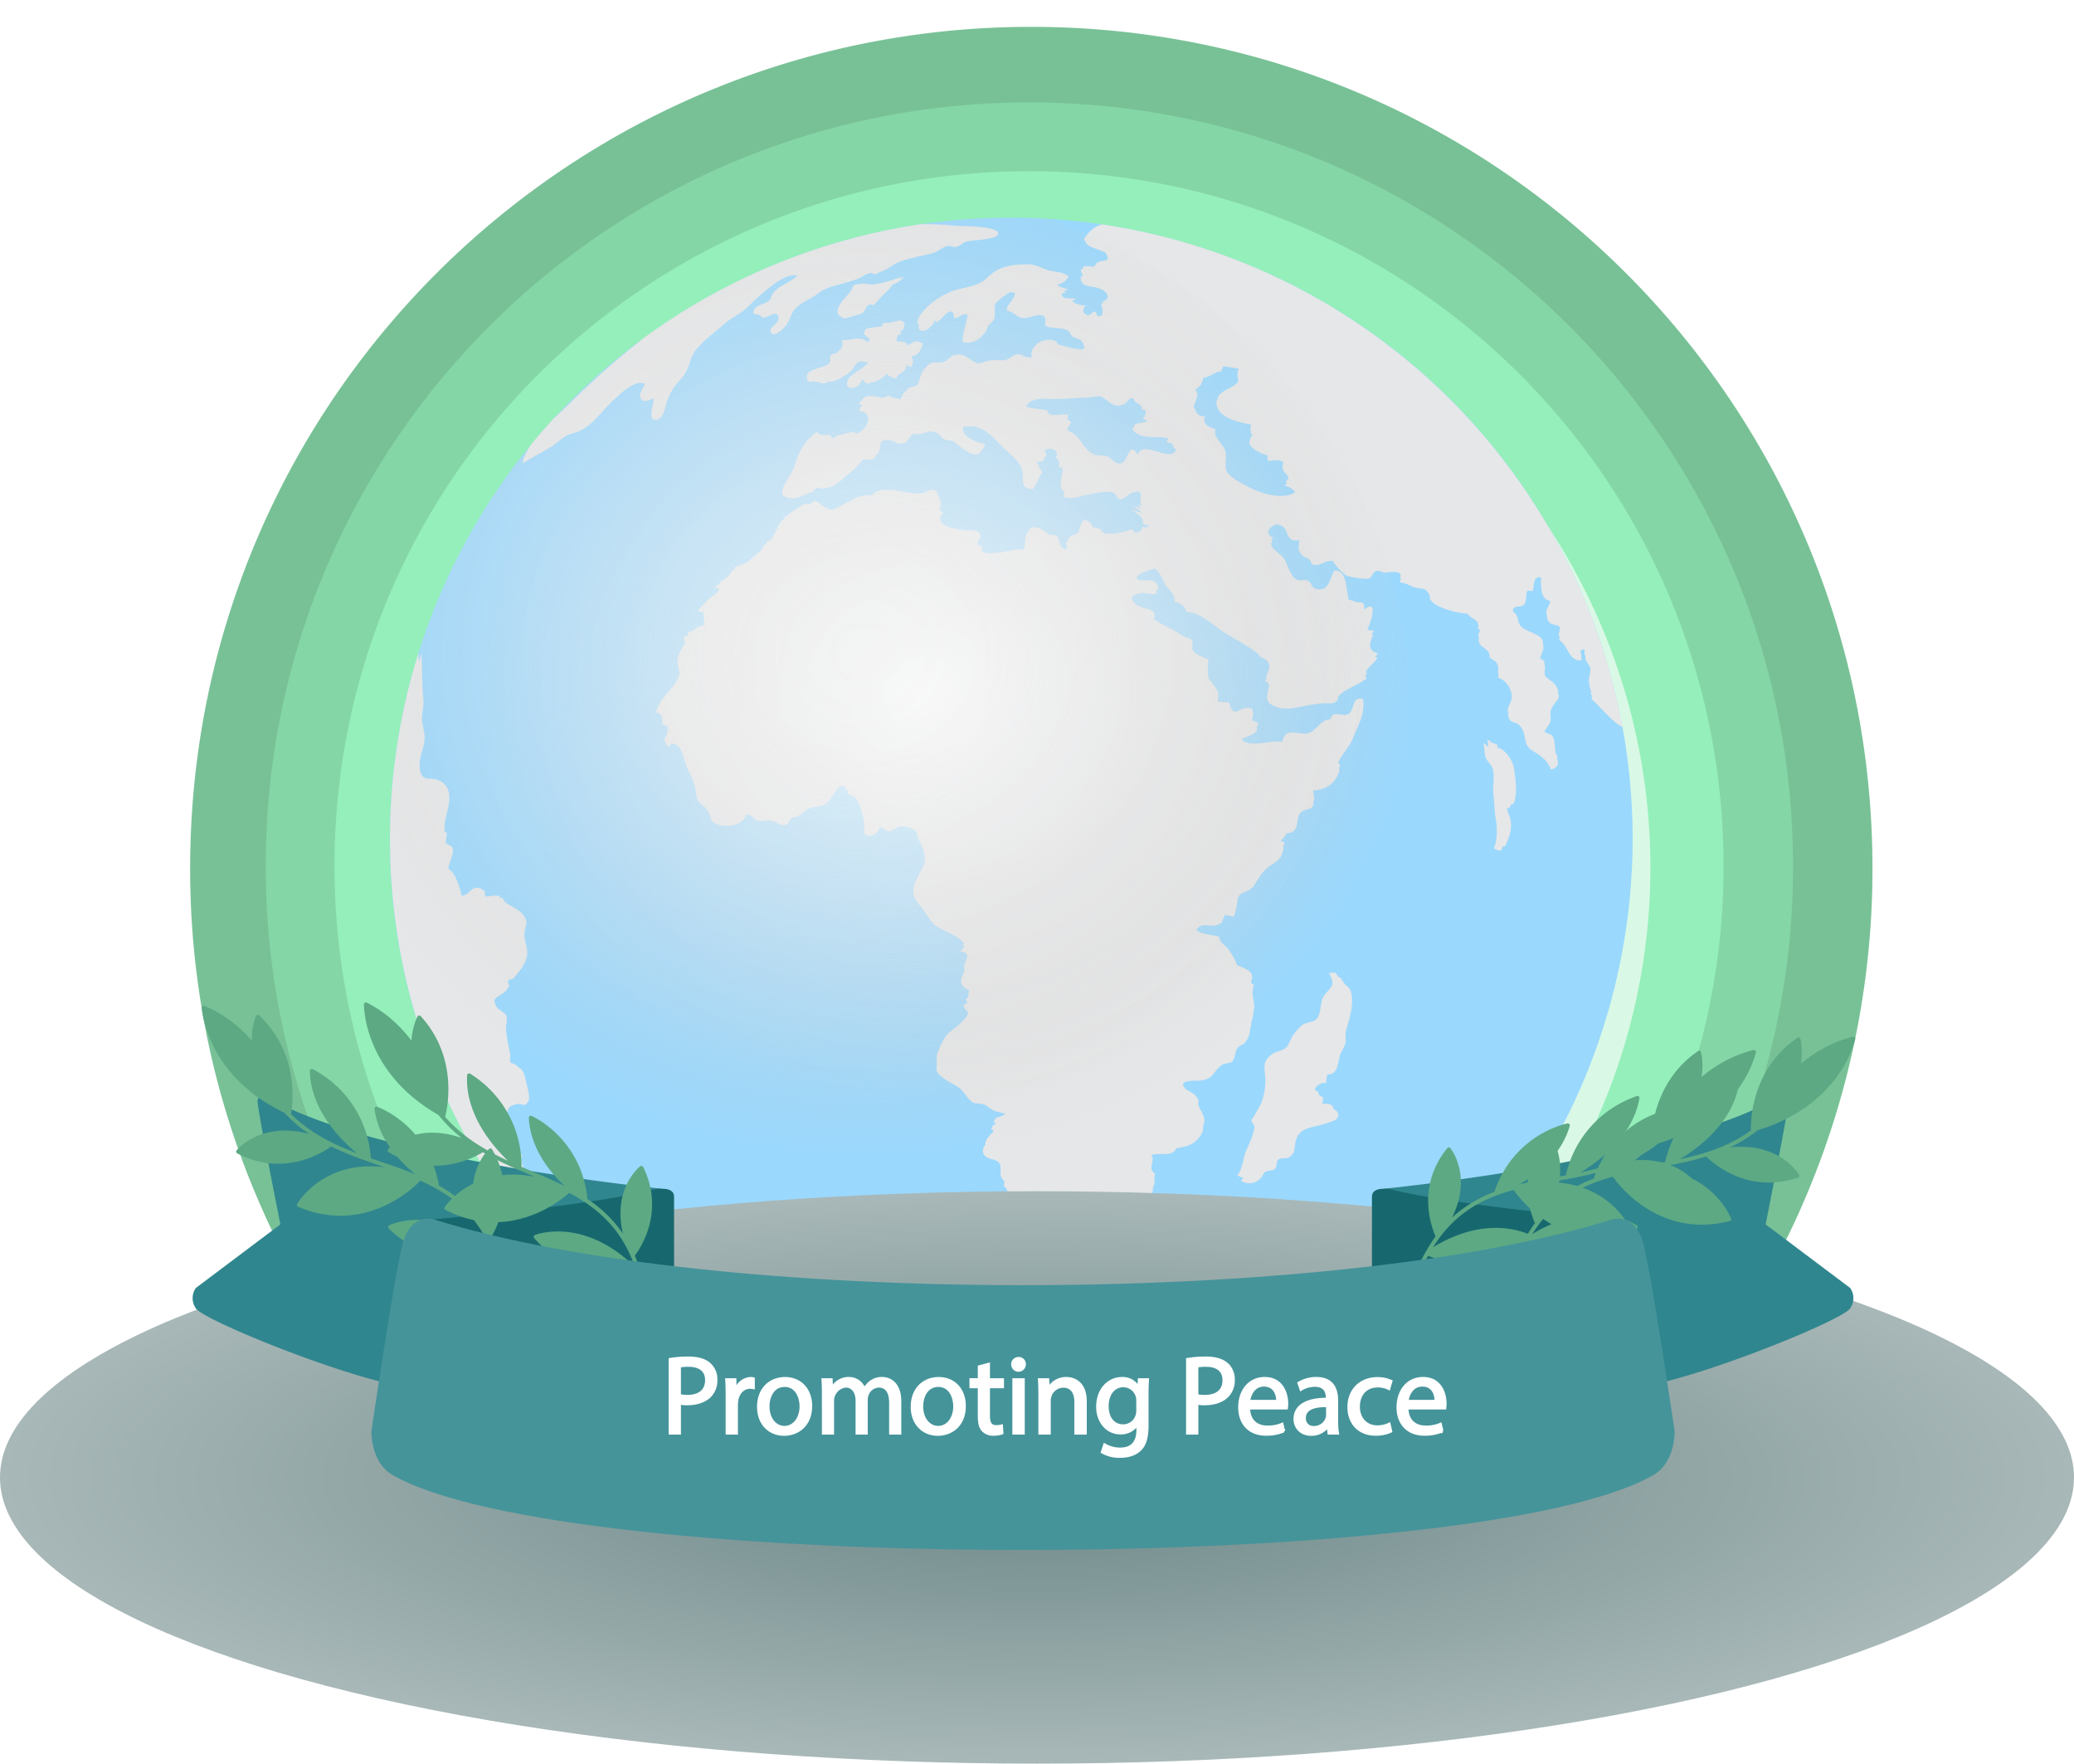
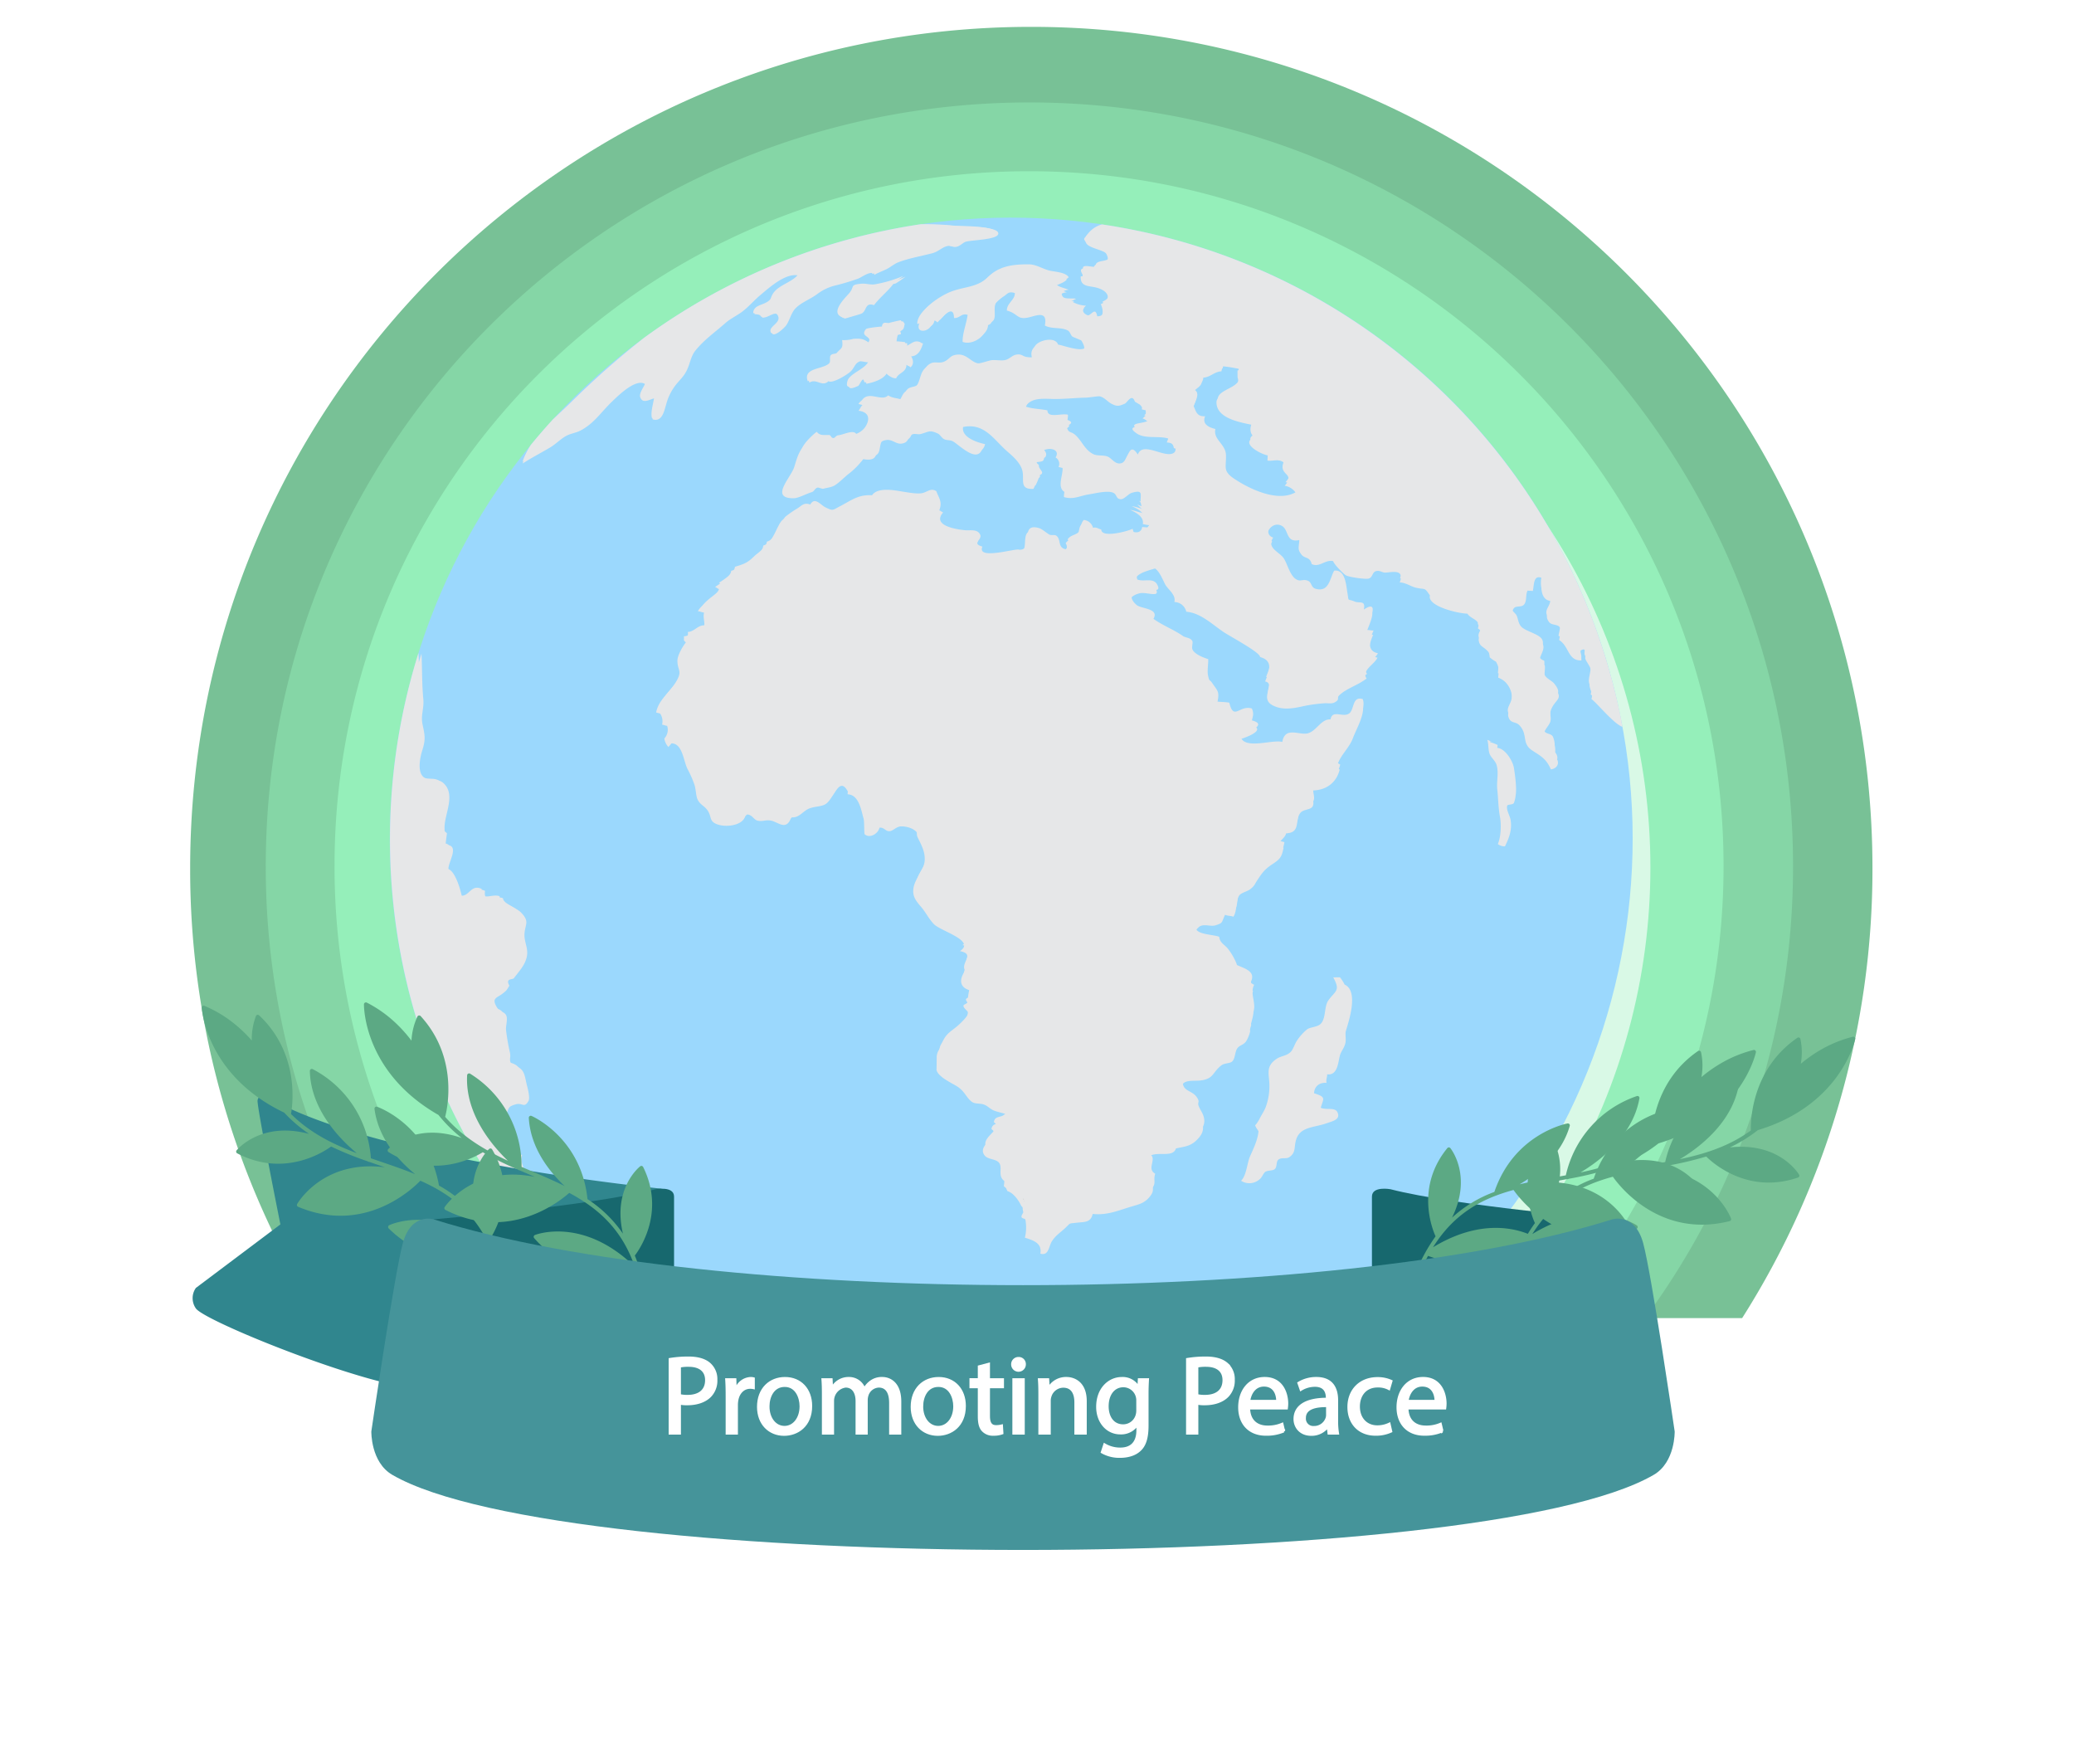
<svg xmlns="http://www.w3.org/2000/svg" xmlns:xlink="http://www.w3.org/1999/xlink" width="795.257" height="676.15" viewBox="0 0 795.257 676.15">
  <defs>
    <filter id="Path_111246" x="62.624" y="0" width="665.654" height="515.641" filterUnits="userSpaceOnUse">
      <feOffset dx="8.007" dy="8.004" input="SourceAlpha" />
      <feGaussianBlur stdDeviation="3.431" result="blur" />
      <feFlood flood-color="#7c847f" flood-opacity="0.549" />
      <feComposite operator="in" in2="blur" />
      <feComposite in="SourceGraphic" />
    </filter>
    <filter id="Path_111247" x="92.558" y="29.935" width="604.31" height="484.02" filterUnits="userSpaceOnUse">
      <feOffset dx="7.269" dy="7.267" input="SourceAlpha" />
      <feGaussianBlur stdDeviation="3.115" result="blur-2" />
      <feFlood flood-color="#7c847f" flood-opacity="0.549" />
      <feComposite operator="in" in2="blur-2" />
      <feComposite in="SourceGraphic" />
    </filter>
    <filter id="Path_111248" x="119.107" y="56.486" width="550.934" height="457.153" filterUnits="userSpaceOnUse">
      <feOffset dx="7.13" dy="7.13" input="SourceAlpha" />
      <feGaussianBlur stdDeviation="3.056" result="blur-3" />
      <feFlood flood-color="#7c847f" flood-opacity="0.549" />
      <feComposite operator="in" in2="blur-3" />
      <feComposite in="SourceGraphic" />
    </filter>
    <filter id="Ellipse_148" x="149.422" y="86.802" width="491.59" height="491.59" filterUnits="userSpaceOnUse">
      <feOffset dx="6.362" dy="6.362" input="SourceAlpha" />
      <feGaussianBlur stdDeviation="2.727" result="blur-4" />
      <feFlood flood-color="#7c847f" flood-opacity="0.549" />
      <feComposite operator="in" in2="blur-4" />
      <feComposite in="SourceGraphic" />
    </filter>
    <linearGradient id="linear-gradient" x1="-1.294" y1="0.249" x2="-0.294" y2="0.249" gradientUnits="objectBoundingBox">
      <stop offset="0" stop-color="#fff" />
      <stop offset="0.676" stop-color="#b8e3fd" />
      <stop offset="1" stop-color="#9bd8fd" />
    </linearGradient>
    <linearGradient id="linear-gradient-2" x1="-3.582" y1="3.836" x2="-2.669" y2="3.836" gradientUnits="objectBoundingBox">
      <stop offset="0" stop-color="#09763c" />
      <stop offset="0.854" stop-color="#0b773e" />
      <stop offset="0.868" stop-color="#147b45" />
      <stop offset="0.891" stop-color="#2d8859" />
      <stop offset="0.92" stop-color="#579d79" />
      <stop offset="0.955" stop-color="#90bba5" />
      <stop offset="0.993" stop-color="#d8e0dd" />
      <stop offset="1" stop-color="#e6e7e8" />
    </linearGradient>
    <linearGradient id="linear-gradient-3" x1="-15.042" y1="12.102" x2="-14.101" y2="12.102" xlink:href="#linear-gradient-2" />
    <linearGradient id="linear-gradient-4" x1="-1.725" y1="1.221" x2="-0.735" y2="1.221" xlink:href="#linear-gradient-2" />
    <linearGradient id="linear-gradient-5" x1="-14.422" y1="3.91" x2="-13.648" y2="3.91" xlink:href="#linear-gradient-2" />
    <linearGradient id="linear-gradient-6" x1="-8.851" y1="1.828" x2="-7.461" y2="1.828" xlink:href="#linear-gradient-2" />
    <linearGradient id="linear-gradient-7" x1="-3.77" y1="6.868" x2="-2.821" y2="6.868" xlink:href="#linear-gradient-2" />
    <linearGradient id="linear-gradient-8" x1="-26.076" y1="19.028" x2="-25.171" y2="19.028" xlink:href="#linear-gradient-2" />
    <linearGradient id="linear-gradient-9" x1="-57.729" y1="6.801" x2="-56.439" y2="6.801" xlink:href="#linear-gradient-2" />
    <linearGradient id="linear-gradient-10" x1="-3.601" y1="3.854" x2="-2.689" y2="3.854" gradientUnits="objectBoundingBox">
      <stop offset="0" stop-color="#09763c" />
      <stop offset="0.094" stop-color="#117a42" />
      <stop offset="0.244" stop-color="#288654" />
      <stop offset="0.431" stop-color="#4d9971" />
      <stop offset="0.648" stop-color="#82b39a" />
      <stop offset="0.886" stop-color="#c3d5cd" />
      <stop offset="1" stop-color="#e6e7e8" />
    </linearGradient>
    <linearGradient id="linear-gradient-11" x1="-15.123" y1="12.168" x2="-14.182" y2="12.168" xlink:href="#linear-gradient-10" />
    <radialGradient id="radial-gradient" cx="0.5" cy="0.5" r="0.39" gradientUnits="objectBoundingBox">
      <stop offset="0" stop-color="#fff" />
      <stop offset="1" stop-color="#c6c6c5" />
    </radialGradient>
    <linearGradient id="linear-gradient-12" x1="-1.735" y1="1.225" x2="-0.745" y2="1.225" xlink:href="#linear-gradient-10" />
    <linearGradient id="linear-gradient-13" x1="-14.506" y1="3.931" x2="-13.732" y2="3.931" xlink:href="#linear-gradient-10" />
    <linearGradient id="linear-gradient-14" x1="-8.899" y1="1.836" x2="-7.509" y2="1.836" xlink:href="#linear-gradient-10" />
    <linearGradient id="linear-gradient-15" x1="-3.784" y1="7.256" x2="-2.831" y2="7.256" xlink:href="#linear-gradient-10" />
    <linearGradient id="linear-gradient-16" x1="-26.218" y1="19.134" x2="-25.312" y2="19.134" xlink:href="#linear-gradient-10" />
    <linearGradient id="linear-gradient-17" x1="-58.061" y1="6.829" x2="-56.771" y2="6.829" xlink:href="#linear-gradient-10" />
    <clipPath id="clip-path">
-       <path id="Path_111270" data-name="Path 111270" d="M751.956,304.019c60.106,117.039,13.951,260.652-103.088,320.756S388.22,638.728,328.114,521.688,314.161,261.038,431.2,200.931,691.85,186.978,751.956,304.019Z" transform="translate(-301.751 -174.569)" fill="none" />
-     </clipPath>
+       </clipPath>
    <radialGradient id="radial-gradient-2" cx="0.443" cy="0.428" r="0.5" gradientUnits="objectBoundingBox">
      <stop offset="0" stop-color="#fff" />
      <stop offset="0.135" stop-color="#fefefe" stop-opacity="0.984" />
      <stop offset="0.262" stop-color="#fbfbfb" stop-opacity="0.941" />
      <stop offset="0.386" stop-color="#f7f7f7" stop-opacity="0.867" />
      <stop offset="0.507" stop-color="#f1f1f1" stop-opacity="0.761" />
      <stop offset="0.627" stop-color="#e9e9e9" stop-opacity="0.627" />
      <stop offset="0.746" stop-color="#e0e0df" stop-opacity="0.463" />
      <stop offset="0.864" stop-color="#d5d5d4" stop-opacity="0.267" />
      <stop offset="0.979" stop-color="#c8c8c7" stop-opacity="0.043" />
      <stop offset="1" stop-color="#c6c6c5" stop-opacity="0" />
    </radialGradient>
    <radialGradient id="radial-gradient-3" cx="0.496" cy="0.469" r="0.404" gradientUnits="objectBoundingBox">
      <stop offset="0" stop-color="#fff" />
      <stop offset="0.244" stop-color="#f1f1f1" stop-opacity="0.773" />
      <stop offset="0.803" stop-color="#d1d1d0" stop-opacity="0.204" />
      <stop offset="1" stop-color="#c6c6c5" stop-opacity="0" />
    </radialGradient>
    <radialGradient id="radial-gradient-4" cx="0.5" cy="0.5" r="1.725" gradientUnits="objectBoundingBox">
      <stop offset="0" stop-color="#6b8686" />
      <stop offset="0.038" stop-color="#738d8d" />
      <stop offset="0.271" stop-color="#a5b5b5" />
      <stop offset="0.491" stop-color="#ccd5d5" />
      <stop offset="0.692" stop-color="#e8ecec" />
      <stop offset="0.868" stop-color="#f9fafa" />
      <stop offset="1" stop-color="#fff" />
    </radialGradient>
  </defs>
  <g id="Group_48782" data-name="Group 48782" transform="translate(-44.743 -8239.617)">
    <g transform="matrix(1, 0, 0, 1, 44.74, 8239.62)" filter="url(#Path_111246)">
      <path id="Path_111246-2" data-name="Path 111246" d="M841.563,396.088a320.967,320.967,0,0,1-49.975,172.523H246.473A320.968,320.968,0,0,1,196.5,396.088c0-178.13,144.4-322.529,322.529-322.529S841.563,217.958,841.563,396.088Z" transform="translate(-131.59 -71.27)" fill="#78c196" />
    </g>
    <g transform="matrix(1, 0, 0, 1, 44.74, 8239.62)" filter="url(#Path_111247)">
      <path id="Path_111247-2" data-name="Path 111247" d="M819.116,403.365a291.516,291.516,0,0,1-56.2,172.523H289.7a291.516,291.516,0,0,1-56.2-172.523c0-161.71,131.1-292.806,292.806-292.806S819.116,241.654,819.116,403.365Z" transform="translate(-138.86 -78.55)" fill="#85d6a6" />
    </g>
    <g transform="matrix(1, 0, 0, 1, 44.74, 8239.62)" filter="url(#Path_111248)">
      <path id="Path_111248-2" data-name="Path 111248" d="M799.1,409.855a265.225,265.225,0,0,1-63.439,172.523H329.937A265.225,265.225,0,0,1,266.5,409.855c0-147.074,119.222-266.3,266.3-266.3S799.1,262.781,799.1,409.855Z" transform="translate(-145.35 -85.04)" fill="#95efba" />
    </g>
    <g transform="matrix(1, 0, 0, 1, 44.74, 8239.62)" filter="url(#Ellipse_148)">
      <circle id="Ellipse_148-2" data-name="Ellipse 148" cx="237.615" cy="237.615" r="237.615" transform="translate(151.24 88.62)" fill="#d9f9e6" />
    </g>
    <g id="Group_48743" data-name="Group 48743" transform="translate(194.209 8323.052)">
      <path id="Path_111249" data-name="Path 111249" d="M751.956,304.019c60.106,117.039,13.951,260.652-103.088,320.756S388.22,638.728,328.114,521.688,314.161,261.038,431.2,200.931,691.85,186.978,751.956,304.019Z" transform="translate(-301.751 -174.569)" fill="url(#linear-gradient)" />
      <g id="Group_48739" data-name="Group 48739" transform="translate(1.087 2.717)" style="mix-blend-mode: multiply;isolation: isolate">
        <path id="Path_111250" data-name="Path 111250" d="M381.191,259.3c2.179-1.4,4.2-1.366,6.429-2.586,5.05-2.756,7.659-6.967,11.77-10.912,2.384-2.285,9.617-9.533,13.044-6.509-.338,1.185-2.728,4.209-1.783,5.559,1.168,1.67,4.058-.345,5.264-.359-.263,2.485-1.455,5.705-.892,8.09,3.686,1.084,4.389-3.242,5.166-5.74a20.606,20.606,0,0,1,3.862-7.7c1.7-2.053,3.089-3.243,4.19-5.658,1.162-2.544,1.46-5.163,3.153-7.266,3.392-4.213,7.539-7.049,11.474-10.538,2.082-1.846,4.717-2.972,6.842-4.665,2.395-1.91,4.327-4.2,6.643-6.131,3.367-2.809,10.005-8.885,14.915-7.37-2.3,2.785-7.2,3.88-9.319,6.831-1.442,2-.5,2.5-2.941,3.827-1.884,1.019-4.916,1.3-4.918,4.063,1.268.135,2.53.141,2.956,1.327,2.473.217,4.921-2.942,6.376-.675,1.821,2.837-2.821,4.167-2.7,6.174.163,2.772,4.793-1.5,5.521-2.575,1.4-2.067,1.859-4.806,3.663-6.6,2.189-2.174,5.662-3.453,8.1-5.264a18.926,18.926,0,0,1,6.756-3.306,86.259,86.259,0,0,0,8.976-2.669c1.848-.76,4.031-2.685,6.08-2.089.039.055.191.545.219.6,1.4-.815,3.278-1.487,4.671-2.176,1.3-.643,3.036-2.027,4.173-2.494,3.819-1.574,9.165-2.5,13.439-3.625,2.571-.676,4.176-2.857,6.545-2.8,1.027.026,1.33.677,2.8.311,1.241-.308,2.217-1.4,3.161-1.805,1.976-.858,13.748-.722,12.644-3.606-.956-2.5-13.754-2.216-16.13-2.468a109.775,109.775,0,0,0-12.677-.538,240.806,240.806,0,0,0-106.722,43.832,318,318,0,0,0-27.843,24.539c-2.412,2.381-4.912,4.642-7.3,6.954q-4.354,4.762-8.417,9.732a30.316,30.316,0,0,0-3.233,6.49c3.392-2.193,7.064-4.087,10.53-6.138C377.595,262.23,379.275,260.538,381.191,259.3Z" transform="translate(-315.305 -177.952)" fill="url(#linear-gradient-2)" />
        <path id="Path_111251" data-name="Path 111251" d="M545.507,232.571c-2.712-1.326-3.872,1.106-6.132,1.5.072-.5.082-1.068.117-1.58a33.74,33.74,0,0,0-4.138-.374,12.729,12.729,0,0,1,.469-2.778c.218-.153.909-.248,1.217-.4.135-.423-.337-.75-.127-1.143,1.463-.819,1.216-1.3,1.594-2.774-.172-.235-.538-.774-.708-.982-1.143.186-3.846.818-4.29.984-.991.368-2.675-.909-2.968,1.432-1.879.13-5.807.58-6.141.988-2.59,3.168,2.841,2.56.831,5.251-1.664-1.742-3.726-1.618-5.708-1.5a12.975,12.975,0,0,1-4.316.484c.406,3.388-.253,2.863-2.021,4.89-.468.537-1.624.223-2.316.907-.718.712.046,2.453-.669,3.168-2.422,2.415-10.211,1.609-8.237,6.915,2.71-1.778,4.827,1.851,7.323-.569,1.371,1.1,7.163-2.457,8.448-3.679,1.607-1.532,1.553-3.065,3.5-3.879.578-.239,3.172.564,4.2.329-1.292,3.149-7.323,4.735-8.169,7.658-1.027,3.545,1.857,2.036,3.358,1.421.784-.321,1.9-4.927,3.212-.84,2.612-.487,6.756-1.751,7.906-4.275a3.772,3.772,0,0,0,3.481,2.172c.96-2.254,3.893-2.14,3.972-5.281.3.3,1.08.575,1.495,1.1,1.428-1.134,1.105-2.947.282-4.238C543.8,237.343,544.824,234.762,545.507,232.571Z" transform="translate(-342.152 -187.015)" fill="url(#linear-gradient-3)" />
        <path id="Path_111252" data-name="Path 111252" d="M605.969,646.768a6.425,6.425,0,0,0-.422-1.275,1.392,1.392,0,0,0-.222-.118Z" transform="translate(-362.543 -269.88)" fill="#c7c6c5" />
        <path id="Path_111253" data-name="Path 111253" d="M799.394,370.634a239.771,239.771,0,0,0-200.28-191.783,10.08,10.08,0,0,0-4.925,3.059c-1.67,2.149-1.388,1.262-.413,3.275.948,1.957,6.905,2.625,7.7,4.1,2.819,5.284-5.474,2.2-4.735,5.88-1.57.4-7.211-1.984-3.976,2.628-.317.113-.823.051-1.1.2-.12,4.263,3.387,3.4,6.576,4.4,3.919,1.227,5.611,4.189,1.121,6.215,1.149,2.226,1.226,5.756-2.052,5.651-.741-4.042-2.51.088-3.776-.424-1.472-.593-2.609-1.889-.554-3.67a11.61,11.61,0,0,1-5.667-1.733c.476-.156,1.452-.751,1.9-.9-1.3-.355-4.336.224-5.118-.775-1.431-1.831.789-2.622,2.217-2.7-1.794-.807-3.578-.927-4.857-2.152,1.468-1.035,3.49-1.268,4.858-2.7-1.169-1.938-5.3-2.079-7.3-2.537-2.563-.588-5.255-2.4-7.918-2.429-6.329-.064-11.639.676-15.83,4.839-4.522,4.488-9.884,3.533-15.635,6.246-3.809,1.8-10.528,6.208-10.637,10.662.214.469.73-.123.835-.086-2.024,4.83,6.118,3.091,4.552-1.508.837.557,1.523.286,2.364,1.2,1.151-1.063,6.258-7.771,6.349-1.7,2.27.182,2.806-1.987,5.226-1.2-.448,3.3-2,7.085-1.926,10.328,3.543,1.543,9.7-2.289,8.709-6.206,4.592-.328,1.572-5.221,3.252-7.873a20.252,20.252,0,0,1,3.6-3.214c1.516-.871,1.938-2.273,4.467-1.383-.02,2.859-3.092,3.764-3.067,6.7,4.618,1.185,3.687,3.907,9.034,2.453,3.175-.865,6.57-2.017,5.535,3.272,2.659,1.464,6.157.544,8.728,1.866,1.064.549,1.111,1.884,1.865,2.383.491.329,3.3,1.329,3.435,1.553,5.033,8.225-8.979,2.266-9.711,2.669-1.033-3.271-7.256-1.843-8.772.282-2.186,3.066,1.922,5.145-3.368,4.428-1.547-.208-1.861-1.349-4.153-.878-1.5.311-2.437,1.652-4.105,2.053-1.348.326-3.7-.1-5.173.048-1.172.12-4.5,1.364-5.348,1.215-2.736-.48-4.377-3.771-8.1-3.339-2.715.316-2.581,1.5-4.732,2.6-1.848.945-3.581-.018-5.161.665-3.711,1.608-2.706,5.883-5.154,8.261-1.044,1.014-2.774.725-3.951,1.728-1.116.954-1.36,2.859-2.739,3.926-1.881-.542-3.277-.463-4.761-1.491-2.6,2.65-7.73-2.168-10.267,2.131a14.272,14.272,0,0,1,1.558.406c-.71.543-1.046,1.68-1.535,2.179,7.324.895,2.235,8.579-2.081,10.136-1.2-1.745-4.914.357-6.974.541-.821.074-1.226,1.109-1.878,1.067-.859-.055-.9-1.154-1.542-1.175-2.085-.064-3.616.353-4.816-1.248a15.237,15.237,0,0,0-4.393,5c-1.585,2.463-1.984,4.029-2.949,7.193-1.258,4.117-9.647,12.151-.173,12.026,1.765-.022,5.018-1.808,6.9-2.346.917-.263,1.236-1.477,1.989-1.689.811-.229,1.786.569,2.55.358,1.577-.433,3.133-.484,4.544-1.449,1.951-1.334,3.389-2.978,5.313-4.438,1.364-1.035,4.335-3.749,4.93-5.512,8.833,1.8,2.954-5.929,8.9-7.187,3.073-.651,4.2,2.347,7.4.982,1.461-.623,1.369-2.4,2.615-3.068,1.283-.684,2.241.056,3.519-.276,3.07-.8,3.307-1.7,6.57-.17.84.392,1.341,1.518,2.261,2.074,1.018.618,2.275.29,3.422.865,2.358,1.183,9.707,9.142,11.506,2.413-3.453-.722-10.324-3.038-8.137-7.729,8.658-2.164,12.3,4.661,17.444,9.127,1.908,1.66,5,4.235,5.851,7.275.975,3.484-1.359,7.491,4.3,7.177a21.109,21.109,0,0,0,1.175-2.679c.021-.24-.416-.685-.479-.915,3.74-1.053.539-2.327.568-3.893.018-.9-1.38-.615-.637-2.381.3-.715,2.769-.2,3.236-1.17,1.161-2.391-3.041-3.117,1.173-4.131,2.348-.565,5.064.586,3.451,3.114a2.846,2.846,0,0,1,1.144,3.666c.5.109,1.033.262,1.533.372.22,2.8-2.211,7.367.7,9.163a12.666,12.666,0,0,0-.174,1.986c3.622,1.109,6.08-.49,9.567-1.022,2.23-.341,6.91-1.535,9.152-.7,1.771.66,1.043,2.39,3.046,2.555,1.3.107,3.005-2.064,4.133-2.406,5.626-1.714,2.556,1.555,3.894,5.067a8.028,8.028,0,0,1-1.656-.68c1.09,1.252,2.535,2.345,3.5,3.437-2.3.007-4.006-1.057-6.271-1.33,1.485.645,5.529,2.458,4.871,5.437a19.684,19.684,0,0,0,2.461.432c-.092.409-.189.811-.272,1.195a11.339,11.339,0,0,0-1.028,1.141c-.628-.1-1.378-.069-2-.186-.27,1.869-1.638,2.325-3.3,1.936-.156-.383-.259-.833-.411-1.227-2.174,1.063-12.058,3.641-12.072.261-1.343-.295-1.791-1.023-3.17-.639a4.03,4.03,0,0,0-3.539-3.031c-1.453,1.41-.834,3.432-1.847,4.531-1.29,1.4-3.226,1.167-4.4,2.946.863,1.332.487,2.665-.76,3.809-3.153-.663-1.671-3.606-3.487-5.145-.766-.649-1.96-.033-2.844-.534-.969-.547-2.806-2.134-3.823-2.439-8.1-2.443-1.658,8.548-7.753,8.306-.717-.807-16.59,4.226-14.18-1.21-4.352-1.218,0-2.654-.839-4.547-1.051-2.371-3.907-1.562-5.857-1.762-2.44-.252-13.08-1.5-8.458-6.852-.49-.211-.95-.6-1.473-.825,1.28-3.273-.123-4.585-1.124-7.357-2.159-1.439-3.5.406-5.656.766-1.954.329-5.295-.307-6.9-.547-2.864-.429-9.951-2.058-12.244,1.337-5.239-.32-7.819,1.863-12.219,4.17-3.186,1.669-2.754,1.924-5.747.484-1.85-.89-4.1-4.22-5.849-1.08-2.383-.89-3.243.378-4.893,1.457a40.515,40.515,0,0,0-4.7,3.245c-2.214,2.565-3.38,8.608-7.144,9.6-.105,2.356-3.382,4.187-4.842,5.613-2.625,2.559-3.76,2.948-7.449,4.079-.146,2.252-4.272,4.974-6.175,6.163.508.213.936.646,1.5.851-1.1,3.167-6.425,5.3-8.113,8.488.72-.033,1.661.492,2.384.505-.649,2.391.981,4.62-.627,6.649-3.086-.69-4.389,2.364-7.135,2.462.294,1.462-.517,1.24.8,2.3-1.2,1.538-3.3,4.965-3.257,7.164.061,3.584,1.816,3.7-.15,7.309-2.563,4.707-7.061,7.337-8.016,12.429.495.109,1.031.286,1.522.379a5.248,5.248,0,0,1,.758,4.284c.594.026,1.359.431,1.944.447a4.828,4.828,0,0,1-1.063,4.828,5.73,5.73,0,0,0,1.58,3.3c.261-.428.843-.987,1.158-1.411,4.3.035,4.579,6.933,6.207,9.946a40.543,40.543,0,0,1,2.472,5.576c.7,1.8.629,4.3,1.232,5.781.887,2.18,2.728,2.61,3.967,4.471,1.68,2.527.381,4.194,3.966,5.376,3.28,1.08,10.03.386,10.577-3.866,2.6-.268,2.92,2.056,4.749,2.392,1.943.354,2.741-.4,4.749-.1,2.9.433,6.148,4.3,7.993-1.264,2.579.425,4.036-1.7,6-2.89,2.241-1.351,5.236-.968,7.122-2.109,3.24-1.956,5.191-11.048,8.539-4.932.1.4-.084.736-.043,1.146,4.42.153,5.231,6.334,6.117,9.3.337,1.131.153,5.8.419,6.028,2.018,1.763,5.255-.32,5.659-2.52,1.92-.215,2.25,1.482,3.948,1.33,1.387-.125,2.358-1.67,4.247-1.827a9.605,9.605,0,0,1,4.665,1.068c2.514,1.637.813,1.136,1.929,3.413,1.2,2.444,2.787,5.234,2.566,8.588-.252,3.813-3.441,6.5-4.205,10.111-.735,3.475.793,5.292,2.8,7.643,1.948,2.285,2.662,4.177,4.866,6.576,2.53,2.762,16.347,6.337,10.044,10.408,5.775,1.151.72,4.04,1.743,6.971a5.261,5.261,0,0,0,.272.631c-1.918,2.5-2.7,6.029,1.541,7.356a33.128,33.128,0,0,0-.629,4.583c-.105.656-1.6.907-1.576,1.424.058,1.013,1.75,2,1.7,2.567-.25,2.969-1.71,4.54-4.127,6.867-2.684,2.581-4.718,3.074-6.4,6.429-.95,1.9-1.113,1.592-1.429,3.544.032-.194-.055,5.274-.057,5.264.67,2.519,5.328,4.708,7.563,6.031,3.273,1.937,3.746,4.446,5.942,6.088,1.274.954,3.144.514,4.66,1.072,1.558.578,2.427,1.776,3.941,2.343,3.981,1.484,7.174.852,2.764,4.309-1.359,1.07-3.471.317-3.8,2.774,4.055,2.735-5.921,5.875-2.62,10.1,1.274,1.638,4.389,1.217,5.6,2.9,1.338,1.853-.688,4.969,1.934,6.872a12.734,12.734,0,0,1-.187,1.985c1.257,1.073.677.558,1.416,1.942,2.1.508,4.355,3.51,5.307,5.72.814.479.315.93.726,2.187.136.41-.794,1.274-.67,1.956s1.411.57,1.5,1.061a16.768,16.768,0,0,1-.194,6.916c3.261.968,6.656,2.11,5.929,6.1,3.279.968,3.183-2.878,4.474-4.829,1.309-1.983,2.686-2.885,4.589-4.565,2.866-2.512,1.159-2.05,5.231-2.5,2.588-.287,5.094-.007,5.756-3.334,5.542.59,9.7-1.268,14.778-2.8,2.636-.8,4.773-1.145,6.807-3.437,2.606-2.935.881-3.483,1.806-6.418-3.789-2.117,1.664-6.327-2.931-7.968,2.146-4.645,10.148-.145,11.479-4.483,2.854-.667,5.273-.723,7.6-2.87,2.689-2.48,3.234-4.409,2.471-6.888-.445-1.454-1.468-2.656-1.941-4.127-.428-1.318.725-1.137-.682-3.194-1.727-2.527-5.173-2.206-5.345-5.482-.231-4.3,4.561-3.094,7.559-3.527,4.858-.7,4.239-2.919,7.658-5.7,1.26-1.03,3.346-.7,4.26-1.573,1.256-1.212.951-3.764,2.038-5.139.983-1.243,2.5-1.117,3.511-2.942a13.069,13.069,0,0,0,1.354-3.592c-.6-.838,1.138-4.732,1.148-6.78.019-3.139-1.482-5.708-.034-8.541-.558-.219-.888-.58-1.444-.808,2.431-4.342-2.191-5.426-5.045-6.748-.05-.021-.1-.047-.146-.071a7.75,7.75,0,0,0-.239-.743,24.437,24.437,0,0,0-2.982-5.206c-1.293-1.848-3.4-2.463-3.6-4.905-2.155-1.089-12.795-.739-7.513-5.895,1.734-1.693,4.562-.2,6.492-.8,2.986-.929,2.261-.93,3.726-4.074.824.5,2.276.365,3.171.777,1.554-2.334.785-6.094,2.292-8.2.721-1.011,3.1-1.5,4.158-2.35,1.818-1.452,1.542-1.664,2.719-3.433,1.745-2.643,2.67-4.074,5.576-6.022,2.869-1.927,3.795-2.53,4.512-6.535-.611-.065-1.342-.4-1.951-.439.093-2.326,2.383-2.888,2.935-5,5.7-.235,3.216-5.026,5.457-7.84,1.1-1.391,3.758-1.128,4.61-2.353,1.1-1.587-.655-4.111.282-6.252,5.051-.13,8.957-3.011,10.171-7.977-.333-.218-.729-.412-1.076-.643.5-4.209,4.638-7.285,6.161-11.444,1.326-3.608,4.949-9.559,3.6-13.138-4.07-1.308-3.229,3.986-5.181,5.476-2.4,1.832-6.53-1.632-7.233,2.326-3.8-.18-5.481,4.773-9.069,5.439-3.242.6-8.517-2.709-9.527,3.27-3.913-1.138-15.675,3.538-16.212-2.844,2.071-.541,11.383-3.839,4.287-5.512a4.7,4.7,0,0,0,.17-4.55c-4.745-1.459-6.978,4.894-8.678-2.24-1.633-.3-2.941-.231-4.544-.412.851-3.96-.089-4.234-1.963-7.047-1.22-1.835-1.1-.321-1.686-3.01-.374-1.713.134-4.469.068-6.309-2.036-.644-4.965-1.84-5.959-3.478-.666-1.1.287-2.853-.242-3.633-.85-1.24-2.49-1.085-3.529-1.8-3.673-2.543-7.559-3.909-11.383-6.617,2.371-4.063-4.724-3.835-6.46-5.32-3.772-3.23-1.468-5.331,1.748-6.111,2.522-.611,7.4,1.628,6.5-1.01-1.349-3.94-5.21-1.578-8-2.723-1.191-3.3,3.1-4.54,7.424-5.786,1.972,1.391,3.132,4.869,4.036,6.363,1.054,1.739,4.115,3.88,3.351,6.489a4.779,4.779,0,0,1,4.587,3.727c5.657.464,10.061,5.018,14.6,7.982,2.426,1.584,13.939,7.758,13.672,9.384,5.381,1.465,3.4,5.694,1.958,9.364,4.185.881-2.293,6.4,2.807,9.115,3.945,2.1,8.163,1.183,12.448.239a57.615,57.615,0,0,1,7.476-.98c1.242-.112,2.748.3,3.931-.348,2.195-1.2.685-1.642,1.685-2.632,2.755-2.73,7.193-3.879,10.56-6.528-2.124-2.983,2.971-5.373,4.189-7.986-4.667-.824-2.976-5.826-1.656-8.773-.739.136-2.142-.316-2.87-.154.251-1.5,6.11-12.6-.9-7.882.827-3.745-1.669-2.333-3.466-3.086-3.078-1.287-2.2.337-2.865-3.452-.494-2.816-.732-8.978-5.074-8.473-1.7,2.814-1.908,8.509-7.216,6.977-1.779-.513-1.38-2.474-2.938-3.084-2.1-.823-2.807.627-4.738-.7-2.279-1.569-3.28-6.164-4.654-8.064-1.807-2.5-6.6-3.844-3.984-7.87-4.234-1.251-.672-8.194,3.614-6,2.859,1.467,1.394,6.632,6.792,5.472-.32,3.216-.7,3.711.894,5.683,1.208,1.489,3.139.646,3.824,3.531,3.007,1.434,5.124-1.813,8.21-1.144.366,1.275,3.964,4.89,4.891,5.454,1.087.658,7.309,1.58,8.682,1.258,1.628-.378,1.342-2.365,2.783-2.832,1.509-.491,2.474.59,3.685.534,2.663-.125,7.459-1.513,5.51,3.772,2.265.028,4.287,1.576,6.184,2.006,3.821.865,3.132-.323,5.392,2.97-1.166,4.207,11.21,6.992,14.356,6.985,1.527,2.335,5.233,2.228,4.028,5.665,2.684,1.669-.1,2.787.358,4.865.5,2.309,1.775,1.931,3.662,4.14.471.551.436,1.99.577,2.137a15.633,15.633,0,0,0,2.362,1.632c1.253,2.4,1.136,2.89.827,6.1,4.14,1.487,5.872,6,5.258,9.945-.292,1.877-1.869,3.336-1.342,5.074.823,2.73,2.731,1.636,4.221,3.238,3.466,3.731.633,6.907,5.045,9.749,3.316,2.135,5.261,3.164,7.036,7.167,3.154-.526,3.474-3.393,1.325-5.087a8.033,8.033,0,0,0-.357-5.61c-.918-1.557-3.294-.653-3.538-3.086-.122-1.248,2.077-3.209,2.389-4.718.365-1.774-.447-2.7.263-4.468,1.629-4.051,4.884-3.9,1.383-8.192-.921-1.133-3-1.9-3.68-3.346-.642-1.368.179-4.077-.165-5.461-4.665-1.7.974-5.2-.866-8.3-1.219-2.054-6.453-3.04-8.065-4.919-1.036-1.208-1.111-2.812-1.607-4.018-.6-1.476-2.906-2.048-1.389-4.438.839-1.32,2.987-.3,4.036-1.595,1.15-1.414.442-3.671,1.335-5.334.577.172,1.415.031,2,.186.533-2.432.133-6.606,3.78-4.874-.926,3.045-.816,8.271,2.937,8.653,1.143,3.634-3.058,4.806-.463,8.151,1.053,1.361,3.32.631,4.21,2.152.59,1.014-.216,3.546-.366,4.72,3.884,2.416,3.281,7.985,8.534,7.812-.11-1.387.214-2.225-.724-3.493,3.34-2.49,1.93,2.141,2.253,2.947.613,1.514,1.909,2.737,2.224,4.624.275,1.656-.684,4.009-.6,5.643.1,1.795,1.435,2.728.685,5.082C789.372,361.221,796.2,369.63,799.394,370.634ZM612.953,267.552c-3.549-5.49-3.563,2.369-6.207,3.276-2.506.858-3.69-1.833-5.546-2.53-1.675-.627-3.841-.113-5.462-.925-3.137-1.568-4.187-4.744-6.6-7.1-2.009-1.957-2.779-.677-3.535-3.141-.294-.973,3.653-1.621.224-2.924a9.232,9.232,0,0,0,.182-1.995c-2.47-.692-7.89,1.509-7.914-1.678-2.882-.63-5.476-.517-8.27-1.43,1.984-4.9,6.9-4.257,11.39-4.17,3.935.072,8.782-.445,12.543-.513,1.17-.023,4.657-.627,5.22-.492,1.938.46,2.9,2.052,4.627,2.912,2.15,1.07,2.805.8,4.972-.092.957-.391,2.665-4.143,3.882-.777l1.968,1.172c.418.655.959.725.648,1.761.495.142,1.027.261,1.526.369.015.666.079,1.462.122,2.033-.73.314-.807.732-1.358,1.092,1,.223,1.429.913,2.288,1.249-.888,2.582-9.683.914-4.524,4.489,3.244,2.243,8.55.8,12.134,1.974a15.519,15.519,0,0,0-.57,1.5c1.832.1,2.437.564,2.694,2.14.226.085.45.165.677.251C627.484,272.7,615.116,261.111,612.953,267.552Zm36.96,9.2c-4.287-2.915-2.845-4.4-2.986-8.988-.133-4.311-5.017-5.954-4.082-10.049-2.562-.621-5.21-1.865-3.961-4.929-3.258.21-3.469-1.91-4.427-3.861.59-1.987,2.787-5.136.129-6.446,1.826-2.243,4.052-2.283,3.506-5.739,2.984.253,4.666-2.314,7.563-2.4.013-.588.412-1.35.443-1.944a59.02,59.02,0,0,1,6.182.982c.25.766-.38.432-.485.711l.023,2.587c1.9,5.243-8.156,5.4-8.09,9.62.089,6,8.657,7.513,13.353,8.5-.636,1.832-.353,3.782,1.278,4.873-5.951,2.111,2.613,6.592,5.054,6.889-.157.581-.014,1.418-.182,1.992,2.2.331,4.283-.813,6.21.688-2,5.133,4.791,4.065.439,8.972a6.194,6.194,0,0,1,4.642,3.4C667.513,286.548,655.792,280.747,649.914,276.75Z" transform="translate(-327.838 -178.128)" fill="url(#linear-gradient-4)" />
        <path id="Path_111254" data-name="Path 111254" d="M708.079,615.125a5.869,5.869,0,0,0,7.134-.6c.932-.711,1.358-2.265,2.145-2.8,1-.69,2.836-.344,3.654-1.1.977-.9.407-2.829,1.383-3.609,1.231-.986,2.889-.108,4.156-.942,2.727-1.779,1.7-3.94,2.7-6.9,1.636-4.863,6.942-4.4,11.7-6.125,2.081-.751,5.186-1.312,4.185-3.955-.907-2.4-4.161-.929-6.515-1.956,1.1-3.729,2.157-4.054-2.564-5.568.108-2.689,2.155-4.232,4.821-3.978-.369-1.189.29-2.173.192-3.286,4.235.576,4.2-5.082,4.979-7.473.494-1.519,1.55-2.547,2-4.414.384-1.6-.131-3.492.18-4.614.8-2.925,5.26-15.3-.439-17.889A16.653,16.653,0,0,0,746,537.116l-2.588.025c2.85,5.135.868,5.081-1.818,8.757-1.777,2.432-.847,6.962-3.028,9.1-1.257,1.233-3.782,1.124-5.2,2.091a19.925,19.925,0,0,0-3.751,4.142c-.851,1.161-1.559,3.5-2.392,4.373-1.669,1.747-3.735,1.566-5.512,2.771-3.956,2.675-3.087,5.216-2.812,8.942a23.468,23.468,0,0,1-1.375,9.573c-.608,1.6-1.778,3.207-2.5,4.769-.055.123-1.534,2.564-1.541,2.008.008.911,1.309,2.2,1.271,2.581-.341,3.309-1.821,6.286-3.236,9.5C710.332,608.456,710.188,613.056,708.079,615.125Z" transform="translate(-382.751 -248.589)" fill="url(#linear-gradient-5)" />
        <path id="Path_111255" data-name="Path 111255" d="M370.567,617.255c-.8-1.3-1.224-3.628-1.977-5.155a102.326,102.326,0,0,0-4.779-9.159c-2.1-3.347-5.679-6.069-6.664-9.773-.883-3.309,0-8.3-3.818-10.155,1-3.1-1.657-4.967-.584-8.122-1.487-.393-3.868-3.136-4.441-4.211-1.223-2.293-.913-3.348-1.275-6.132-.106-.819-1.4-1.585-1.52-2.833,0,.047,1.088-2.347,1.155-2.5,1.109-2.437.665-2.917,3.606-3.762,2.677-.764,3.241,1.665,4.943-1.325.584-1.032-.15-4.21-.518-5.6-1.146-4.347-.756-6.942-5.524-8.046-1.782-1.666-.66-2.759-1.053-4.729a81.887,81.887,0,0,1-1.537-8.845c-.14-1.541.754-4.214.054-5.612s-2.408-1.323-3.2-2.515c-2.754-4.163-.468-3.969,1.9-5.848,1.65-1.311,1.287-1.014,2.534-2.962.009-.012-.756-1.26-.414-1.885.426-.773,1.816-.562,2.154-1.015,1.906-2.547,4.182-4.868,4.917-8.086.761-3.319-1.026-5.66-.866-8.853.189-3.76,2.167-4.693-1.387-8.294-1.717-1.742-6.726-3.224-6.862-5.429-2.823-1.1-7.61,2.3-6.877-2.8-4.433-2.146-4.937,3.907-8.834,2.346-.545-2.716-2.449-9.578-5.2-10.732-.086-2.806,4.659-9.439-1.143-9.212.188-1.475.388-3.032.579-4.506-1.063-.918-.869-.462-.921-1.941-.184-5.266,4.609-12.966-.6-17.424-2.255-1.93-5.492.047-7.8-2.5-1.981-2.187-.982-7.244-.183-9.773,1.344-4.258,1.092-5.688.167-9.962-.812-3.754.63-6.115.268-9.85-.555-5.787-.4-11.27-.7-17.4a239.738,239.738,0,0,0,55.778,237.769c1.593.382,3.22.643,4.683.9C373.428,619.621,371.647,619.01,370.567,617.255Z" transform="translate(-303.105 -218.213)" fill="url(#linear-gradient-6)" />
        <path id="Path_111256" data-name="Path 111256" d="M703.357,712.747l.094-.593c-1.011,1.95-1.584,3.232-3.25,4.648-1.957,1.666-1.784,1.468-2.961,3.844a11.518,11.518,0,0,1-1.543,2.429c.008-.012-1.888,1.994-1.7,1.887-1.191.683-2.79.625-3.975,1.538-1.87,1.456-1.657,2.23-4.2,2.985-1.681.5-3.7,1.448-5.392,1.458-4.535.024-3.045-5.936-7.052-5.858-.773,1.232-2.373.994-3.662,1.459-.856-2.314-2.593-1.6-4.356-1.5-2.321,3.09-5.282,5.735-9.029,6.047-2.858.242-2.233-.776-4.621-1.564a6.838,6.838,0,0,0-3.2.179c-1.278.646-1.023,1.5-2.037,2.044-1.7.9-3.35.712-5.1,1.544-1.873.88-3.331,2.35-5.38,2.8-2.639.572-4.922.03-7.524.788-1.955.578-5.136.292-6.77,1.254a4.523,4.523,0,0,0-2.862-1.583c.021.5-.349,1.174-.349,1.675-1.473-.271-2.362.961-3.643,1.609-.758.379-1.381.021-2.155.5a4.049,4.049,0,0,0-1.574,1.575c1.727.652.844,1.232.371,2.487.054-.147-2.183,2.448-2.1,2.4-2.1,1.1-6.533.116-7.055-2.53-1.316,1.011-3.456.974-4.356,2.269-1.472-.683-2.538-1.885-4.153-2.431-2.643-.89-3.433.472-5.569.891-3.36.664-6.284-2.073-9.43-1.773.174-2.727-2.36-2.747-2.375-.075-1.3-.178-2.556-.573-3.763.015-1.17-.713-2.767-1.413-4.127-.566-2.371-3.44-11.552,2.008-14.363,3.756-.626.39-.778,1.547-1.433,2.013-.58.409-1.507.427-2.155.872-1.109.748-2.009,1.543-3.149,2.216a20.1,20.1,0,0,1-2.159,1.505c50.725,6.9,102.869,1.738,151.885-25.19.463-.255.913-.523,1.37-.78a21.163,21.163,0,0,1,1.153-3.9c.5-1.033,4.473-3.166,1.211-3.8,1.874-1.016.906-1.814,1.375-3.057C702.744,715.042,703.746,714.132,703.357,712.747Z" transform="translate(-350.736 -283.013)" fill="url(#linear-gradient-7)" />
        <path id="Path_111257" data-name="Path 111257" d="M518.535,218.794c-.03-.009,5.929-1.69,6.34-1.92,2.053-1.14,1.2-4.352,4.718-3.216,2.579-3.3,5.026-5.006,7.457-8.153,1.063,0,1.486-.66,2.239-1.012l2.432-1.771a49.206,49.206,0,0,1-11.275,3.308c-1.931.126-3.263-.45-5.114-.267-4.349.428-2.309.98-4.461,3.579C519.5,211,512.835,217.226,518.535,218.794Z" transform="translate(-345.027 -182.823)" fill="url(#linear-gradient-8)" />
-         <path id="Path_111258" data-name="Path 111258" d="M831.385,450.905c.166-.564,2.253-.3,2.576-1.057a10.73,10.73,0,0,0,.671-2.928c.491-2.673-.227-7.893-.68-10.661-.429-2.579-3.348-7.421-6.386-7.632-.061-.4.194-.767.059-1.157a15.32,15.32,0,0,0-2.712-1.015c-.713-.764.166-.061.392-.273l-1.614-.686c.592,1.784.276,3.519.864,5.325.45,1.385,2.237,2.779,2.7,4.277.966,3.152-.046,6.339.3,9.543.409,3.812.389,7.023,1.031,10.474.558,3.02.408,7.761-.8,10.563a3.978,3.978,0,0,0,2.739.872c1.676-3.356,2.842-6.6,2.129-10.365C832.349,454.651,830.933,452.469,831.385,450.905Z" transform="translate(-405.489 -226.636)" fill="url(#linear-gradient-9)" />
      </g>
      <g id="Group_48740" data-name="Group 48740" transform="translate(0.008 2.524)">
        <path id="Path_111259" data-name="Path 111259" d="M381.034,258.633c2.168-1.4,4.175-1.36,6.4-2.573,5.023-2.742,7.62-6.93,11.709-10.855,2.371-2.273,9.566-9.483,12.975-6.476-.337,1.178-2.714,4.187-1.774,5.529,1.162,1.661,4.038-.342,5.237-.357-.263,2.471-1.448,5.674-.888,8.047,3.666,1.079,4.366-3.225,5.14-5.71a20.492,20.492,0,0,1,3.84-7.662c1.69-2.041,3.072-3.226,4.168-5.627,1.157-2.532,1.454-5.137,3.137-7.229,3.375-4.191,7.5-7.011,11.414-10.482,2.071-1.837,4.691-2.956,6.806-4.642,2.382-1.9,4.3-4.177,6.607-6.1,3.35-2.795,9.954-8.838,14.838-7.331-2.29,2.771-7.166,3.859-9.271,6.795-1.433,1.994-.493,2.49-2.925,3.807-1.873,1.013-4.89,1.294-4.891,4.041,1.26.136,2.515.141,2.94,1.321,2.461.216,4.9-2.927,6.343-.67,1.811,2.82-2.808,4.144-2.69,6.141.162,2.758,4.768-1.492,5.492-2.562,1.39-2.056,1.849-4.781,3.644-6.565,2.178-2.162,5.633-3.434,8.056-5.236a18.784,18.784,0,0,1,6.72-3.288,85.4,85.4,0,0,0,8.927-2.657c1.84-.756,4.011-2.669,6.049-2.077.039.055.191.541.217.6,1.4-.811,3.262-1.48,4.647-2.164,1.293-.64,3.021-2.017,4.151-2.482,3.8-1.565,9.118-2.49,13.369-3.606,2.557-.673,4.154-2.841,6.512-2.782,1.021.027,1.322.672,2.786.31,1.235-.308,2.207-1.389,3.146-1.8,1.964-.855,13.674-.718,12.576-3.588-.952-2.482-13.681-2.2-16.045-2.454a109.178,109.178,0,0,0-12.611-.536,239.567,239.567,0,0,0-106.16,43.6,316.6,316.6,0,0,0-27.7,24.409c-2.4,2.369-4.885,4.62-7.266,6.918q-4.33,4.737-8.373,9.679a30.209,30.209,0,0,0-3.214,6.457c3.373-2.183,7.027-4.067,10.474-6.107C377.457,261.546,379.129,259.863,381.034,258.633Z" transform="translate(-314.212 -177.711)" fill="url(#linear-gradient-10)" />
        <path id="Path_111260" data-name="Path 111260" d="M544.486,232.042c-2.7-1.317-3.85,1.1-6.1,1.489.072-.5.081-1.064.117-1.573a33.721,33.721,0,0,0-4.117-.37,12.688,12.688,0,0,1,.466-2.764c.217-.152.9-.246,1.211-.4.135-.421-.334-.746-.125-1.137,1.455-.815,1.208-1.294,1.584-2.759-.17-.235-.535-.77-.7-.977-1.137.186-3.826.814-4.268.978-.985.367-2.66-.9-2.951,1.425-1.869.13-5.777.578-6.109.983-2.576,3.151,2.827,2.547.826,5.222-1.654-1.732-3.7-1.608-5.676-1.49a12.909,12.909,0,0,1-4.294.482c.4,3.368-.251,2.848-2.011,4.864-.466.534-1.615.223-2.3.9-.714.707.046,2.439-.666,3.151-2.409,2.4-10.157,1.6-8.194,6.879,2.7-1.768,4.8,1.841,7.284-.566,1.364,1.093,7.126-2.444,8.4-3.66,1.6-1.523,1.545-3.048,3.487-3.858.574-.238,3.154.559,4.181.327-1.285,3.132-7.285,4.71-8.127,7.617-1.022,3.527,1.847,2.025,3.341,1.413.781-.319,1.893-4.9,3.195-.835,2.6-.484,6.721-1.742,7.865-4.253a3.751,3.751,0,0,0,3.463,2.161c.954-2.242,3.871-2.13,3.949-5.254.3.295,1.076.573,1.488,1.095,1.419-1.128,1.1-2.931.28-4.216C542.79,236.79,543.807,234.221,544.486,232.042Z" transform="translate(-340.918 -186.727)" fill="url(#linear-gradient-11)" />
        <path id="Path_111261" data-name="Path 111261" d="M604.629,644.059a6.466,6.466,0,0,0-.418-1.269,1.591,1.591,0,0,0-.222-.114Z" transform="translate(-361.201 -269.156)" fill="url(#radial-gradient)" />
        <path id="Path_111262" data-name="Path 111262" d="M799.434,368.571A238.5,238.5,0,0,0,600.208,177.8a10.026,10.026,0,0,0-4.9,3.041c-1.66,2.139-1.38,1.256-.411,3.259.943,1.946,6.87,2.612,7.655,4.08,2.8,5.255-5.445,2.187-4.711,5.85-1.562.4-7.172-1.974-3.954,2.615-.315.112-.818.051-1.1.2-.118,4.24,3.369,3.38,6.542,4.373,3.9,1.22,5.579,4.166,1.114,6.184,1.145,2.214,1.219,5.723-2.041,5.619-.736-4.021-2.5.088-3.757-.423-1.463-.588-2.595-1.879-.55-3.649a11.541,11.541,0,0,1-5.637-1.726c.473-.154,1.444-.746,1.885-.89-1.291-.353-4.312.225-5.091-.771-1.423-1.82.785-2.608,2.207-2.681-1.785-.8-3.56-.921-4.832-2.142,1.46-1.028,3.471-1.261,4.831-2.687-1.162-1.926-5.27-2.068-7.259-2.524-2.551-.584-5.227-2.39-7.875-2.416-6.3-.063-11.578.672-15.748,4.814-4.5,4.465-9.832,3.516-15.552,6.213-3.789,1.791-10.473,6.175-10.581,10.607.212.465.726-.123.83-.086-2.013,4.8,6.087,3.075,4.529-1.5.833.553,1.514.285,2.352,1.192,1.144-1.056,6.225-7.73,6.314-1.693,2.26.182,2.792-1.975,5.2-1.193-.445,3.282-1.987,7.049-1.915,10.275,3.524,1.534,9.65-2.278,8.663-6.174,4.569-.325,1.564-5.193,3.234-7.831a20.251,20.251,0,0,1,3.584-3.2c1.509-.866,1.929-2.261,4.445-1.376-.02,2.844-3.075,3.744-3.051,6.663,4.594,1.178,3.669,3.886,8.987,2.441,3.159-.86,6.535-2.007,5.506,3.254,2.645,1.457,6.125.541,8.682,1.857,1.06.546,1.105,1.873,1.855,2.371.488.326,3.283,1.323,3.417,1.544,5.007,8.183-8.933,2.256-9.66,2.655-1.027-3.253-7.218-1.833-8.727.28-2.174,3.05,1.913,5.119-3.349,4.405-1.539-.207-1.851-1.342-4.131-.874-1.493.309-2.424,1.644-4.083,2.044-1.341.325-3.68-.1-5.145.047-1.166.12-4.479,1.356-5.32,1.209-2.721-.478-4.353-3.752-8.055-3.322-2.7.314-2.568,1.5-4.706,2.586-1.839.941-3.563-.018-5.135.662-3.691,1.6-2.69,5.851-5.126,8.218-1.039,1.009-2.76.721-3.931,1.718-1.11.949-1.352,2.844-2.724,3.906-1.873-.54-3.26-.461-4.736-1.483-2.591,2.636-7.689-2.158-10.214,2.119a14.311,14.311,0,0,1,1.551.4c-.708.541-1.04,1.673-1.528,2.169,7.286.89,2.224,8.533-2.07,10.082-1.189-1.734-4.888.356-6.937.539-.817.073-1.221,1.1-1.869,1.06-.854-.055-.9-1.147-1.534-1.168-2.073-.065-3.6.351-4.791-1.241a15.177,15.177,0,0,0-4.37,4.969c-1.576,2.449-1.972,4.007-2.932,7.155-1.252,4.1-9.6,12.086-.172,11.962,1.756-.021,4.992-1.8,6.865-2.334.912-.261,1.229-1.469,1.979-1.681.807-.227,1.776.566,2.536.355,1.568-.43,3.117-.48,4.521-1.44,1.94-1.326,3.372-2.963,5.285-4.414,1.356-1.03,4.311-3.73,4.9-5.482,8.786,1.792,2.938-5.9,8.857-7.15,3.057-.648,4.18,2.335,7.362.977,1.453-.619,1.361-2.39,2.6-3.051,1.276-.68,2.229.056,3.5-.275,3.054-.791,3.29-1.689,6.536-.169.835.39,1.334,1.51,2.249,2.064,1.012.615,2.263.289,3.4.86,2.345,1.177,9.657,9.094,11.444,2.4-3.433-.719-10.268-3.023-8.093-7.689,8.612-2.152,12.24,4.637,17.352,9.079,1.9,1.651,4.974,4.213,5.82,7.237.971,3.465-1.351,7.451,4.275,7.139a20.891,20.891,0,0,0,1.169-2.665c.022-.239-.413-.682-.476-.911,3.72-1.048.537-2.315.565-3.872.018-.9-1.372-.612-.633-2.368.3-.712,2.755-.2,3.22-1.165,1.153-2.379-3.025-3.1,1.166-4.11,2.336-.562,5.038.582,3.433,3.1a2.831,2.831,0,0,1,1.138,3.646c.5.108,1.028.26,1.524.37.219,2.783-2.2,7.329.7,9.114a12.372,12.372,0,0,0-.173,1.976c3.6,1.1,6.047-.488,9.516-1.016,2.219-.338,6.873-1.527,9.1-.7,1.762.656,1.039,2.379,3.031,2.543,1.293.106,2.991-2.053,4.111-2.392,5.6-1.706,2.543,1.545,3.874,5.039a8.013,8.013,0,0,1-1.646-.676c1.082,1.247,2.519,2.332,3.476,3.418-2.289.008-3.985-1.052-6.236-1.322,1.475.639,5.5,2.444,4.843,5.407a19.546,19.546,0,0,0,2.449.43c-.092.407-.19.807-.269,1.189a11.422,11.422,0,0,0-1.024,1.134c-.624-.1-1.37-.069-1.987-.186-.268,1.86-1.629,2.314-3.282,1.925-.153-.38-.256-.827-.408-1.218-2.162,1.056-11.994,3.62-12.006.259-1.336-.293-1.783-1.017-3.156-.635a4.007,4.007,0,0,0-3.52-3.015c-1.444,1.4-.829,3.413-1.836,4.507-1.285,1.389-3.209,1.162-4.381,2.931.857,1.325.486,2.65-.755,3.788-3.137-.659-1.664-3.587-3.47-5.116-.761-.647-1.95-.034-2.829-.532-.963-.546-2.791-2.123-3.8-2.427-8.054-2.43-1.65,8.5-7.713,8.262-.713-.8-16.5,4.2-14.106-1.2-4.328-1.212,0-2.64-.834-4.523-1.045-2.359-3.887-1.554-5.826-1.753-2.428-.25-13.012-1.5-8.415-6.815-.487-.21-.944-.6-1.464-.821,1.273-3.254-.122-4.561-1.118-7.318-2.146-1.431-3.482.4-5.626.763-1.945.326-5.267-.305-6.862-.545-2.849-.426-9.9-2.047-12.18,1.33-5.211-.318-7.777,1.852-12.154,4.146-3.169,1.662-2.74,1.916-5.718.482-1.84-.885-4.075-4.2-5.818-1.074-2.371-.886-3.226.376-4.867,1.449a40.286,40.286,0,0,0-4.68,3.229c-2.2,2.551-3.361,8.563-7.106,9.553-.105,2.343-3.365,4.164-4.817,5.583-2.611,2.544-3.74,2.933-7.408,4.058-.147,2.241-4.25,4.949-6.144,6.132.505.212.93.643,1.488.846-1.093,3.15-6.391,5.27-8.069,8.442.716-.031,1.652.489,2.371.5-.647,2.378.974,4.6-.623,6.615-3.069-.687-4.367,2.352-7.1,2.45.292,1.454-.514,1.233.8,2.285-1.191,1.53-3.278,4.939-3.24,7.126.062,3.565,1.807,3.677-.149,7.271-2.55,4.683-7.024,7.3-7.974,12.363.493.109,1.026.284,1.514.378a5.223,5.223,0,0,1,.753,4.262c.59.024,1.352.429,1.934.443a4.8,4.8,0,0,1-1.056,4.8,5.688,5.688,0,0,0,1.571,3.287c.259-.425.838-.982,1.152-1.4,4.276.035,4.555,6.9,6.174,9.893a40.486,40.486,0,0,1,2.459,5.547c.695,1.79.625,4.279,1.224,5.752.884,2.168,2.714,2.594,3.947,4.446,1.671,2.514.379,4.173,3.945,5.349,3.263,1.073,9.978.383,10.522-3.846,2.588-.268,2.9,2.045,4.724,2.379,1.933.353,2.727-.4,4.724-.1,2.885.432,6.116,4.28,7.951-1.256,2.565.423,4.015-1.694,5.969-2.875,2.231-1.344,5.209-.962,7.085-2.1,3.222-1.946,5.163-10.989,8.494-4.905.1.4-.084.732-.044,1.141,4.4.152,5.2,6.3,6.085,9.256.335,1.125.151,5.765.417,6,2.008,1.754,5.229-.317,5.629-2.507,1.909-.214,2.239,1.474,3.927,1.323,1.379-.125,2.345-1.661,4.225-1.818a9.54,9.54,0,0,1,4.639,1.064c2.5,1.629.809,1.13,1.92,3.394,1.193,2.431,2.772,5.206,2.551,8.543-.25,3.793-3.422,6.466-4.182,10.058-.731,3.457.79,5.264,2.784,7.6,1.937,2.271,2.648,4.154,4.839,6.542,2.517,2.745,16.262,6.3,9.993,10.351,5.744,1.146.715,4.018,1.733,6.935a5.135,5.135,0,0,0,.271.627c-1.908,2.484-2.685,6,1.531,7.318a33.294,33.294,0,0,0-.624,4.557c-.1.652-1.6.9-1.567,1.418.057,1.007,1.74,1.987,1.7,2.551-.249,2.956-1.7,4.518-4.1,6.832-2.67,2.568-4.693,3.056-6.364,6.395-.944,1.887-1.107,1.585-1.422,3.526.033-.2-.054,5.247-.056,5.236.666,2.506,5.3,4.684,7.523,6,3.254,1.927,3.726,4.422,5.91,6.057,1.267.95,3.128.512,4.636,1.067,1.55.574,2.413,1.767,3.92,2.33,3.959,1.476,7.136.85,2.75,4.287-1.354,1.062-3.454.314-3.784,2.757,4.03,2.724-5.891,5.844-2.607,10.048,1.268,1.63,4.368,1.209,5.573,2.882,1.331,1.845-.682,4.943,1.923,6.836a12.384,12.384,0,0,1-.186,1.974c1.252,1.069.673.556,1.408,1.93,2.089.509,4.332,3.492,5.28,5.689.81.477.312.926.723,2.179.134.407-.792,1.266-.667,1.945s1.4.567,1.493,1.054a16.725,16.725,0,0,1-.194,6.881c3.242.962,6.621,2.1,5.9,6.068,3.261.963,3.168-2.863,4.451-4.8,1.3-1.971,2.67-2.869,4.566-4.54,2.851-2.5,1.152-2.04,5.2-2.489,2.574-.284,5.068-.008,5.724-3.316,5.514.588,9.647-1.261,14.7-2.786,2.624-.794,4.748-1.138,6.771-3.42,2.591-2.918.876-3.466,1.8-6.384-3.77-2.107,1.655-6.294-2.916-7.926,2.135-4.62,10.095-.143,11.42-4.458,2.836-.664,5.245-.721,7.557-2.856,2.675-2.466,3.217-4.387,2.46-6.85-.444-1.448-1.462-2.645-1.932-4.107-.425-1.312.721-1.131-.679-3.179-1.718-2.511-5.144-2.194-5.315-5.454-.232-4.276,4.534-3.076,7.518-3.5,4.834-.7,4.216-2.906,7.618-5.675,1.252-1.023,3.329-.692,4.237-1.565,1.251-1.205.946-3.744,2.028-5.112.978-1.235,2.487-1.111,3.492-2.925a12.929,12.929,0,0,0,1.344-3.576c-.592-.832,1.134-4.706,1.144-6.742.02-3.123-1.473-5.679-.033-8.5-.555-.218-.884-.576-1.437-.8,2.42-4.317-2.179-5.4-5.018-6.713-.049-.021-.1-.047-.145-.071-.076-.272-.154-.52-.238-.739a24.249,24.249,0,0,0-2.967-5.177c-1.287-1.837-3.378-2.451-3.577-4.879-2.144-1.084-12.729-.736-7.474-5.864,1.726-1.685,4.538-.2,6.457-.794,2.971-.924,2.249-.925,3.707-4.053.82.5,2.265.362,3.155.773,1.546-2.322.78-6.062,2.279-8.155.718-1.007,3.079-1.493,4.135-2.338,1.81-1.444,1.536-1.656,2.7-3.416,1.738-2.628,2.659-4.053,5.549-5.99,2.855-1.916,3.775-2.514,4.49-6.5-.611-.066-1.338-.4-1.943-.438.093-2.315,2.371-2.874,2.919-4.979,5.671-.235,3.2-5,5.429-7.8,1.1-1.383,3.739-1.121,4.586-2.339,1.1-1.579-.651-4.091.28-6.22,5.026-.129,8.909-3,10.117-7.935-.332-.215-.725-.41-1.069-.639.5-4.187,4.615-7.246,6.129-11.383,1.319-3.59,4.926-9.509,3.582-13.069-4.048-1.3-3.213,3.966-5.153,5.446-2.391,1.824-6.5-1.621-7.2,2.314-3.784-.178-5.451,4.748-9.02,5.411-3.226.6-8.473-2.7-9.479,3.252-3.893-1.132-15.593,3.52-16.124-2.828,2.058-.539,11.319-3.818,4.263-5.483a4.675,4.675,0,0,0,.169-4.525c-4.72-1.451-6.941,4.868-8.634-2.228-1.622-.294-2.922-.23-4.518-.409.846-3.94-.09-4.212-1.953-7.011-1.214-1.825-1.093-.32-1.677-2.994-.373-1.7.133-4.446.068-6.276-2.027-.639-4.939-1.831-5.925-3.458-.666-1.1.283-2.839-.243-3.616-.844-1.232-2.475-1.077-3.51-1.793-3.655-2.53-7.52-3.887-11.323-6.582,2.358-4.042-4.7-3.814-6.426-5.292-3.753-3.213-1.459-5.3,1.738-6.078,2.508-.609,7.361,1.619,6.463-1.006-1.339-3.919-5.182-1.569-7.956-2.709-1.184-3.286,3.087-4.516,7.386-5.754,1.962,1.384,3.117,4.844,4.014,6.329,1.05,1.73,4.094,3.859,3.333,6.455a4.756,4.756,0,0,1,4.564,3.708c5.626.46,10.008,4.991,14.526,7.939,2.412,1.575,13.864,7.717,13.6,9.335,5.354,1.457,3.383,5.663,1.949,9.315,4.16.876-2.282,6.37,2.792,9.066,3.924,2.087,8.119,1.175,12.383.238a57.377,57.377,0,0,1,7.434-.975c1.236-.112,2.734.3,3.91-.346,2.183-1.194.685-1.633,1.676-2.618,2.742-2.716,7.157-3.86,10.506-6.494-2.113-2.967,2.956-5.344,4.164-7.943-4.64-.821-2.959-5.8-1.644-8.727-.736.134-2.13-.315-2.855-.154.249-1.489,6.078-12.534-.9-7.84.822-3.727-1.661-2.321-3.449-3.069-3.061-1.281-2.188.334-2.849-3.434-.492-2.8-.727-8.931-5.046-8.428-1.689,2.8-1.9,8.464-7.177,6.939-1.771-.509-1.374-2.461-2.922-3.067-2.09-.819-2.793.624-4.715-.7-2.267-1.56-3.261-6.13-4.628-8.022-1.8-2.49-6.565-3.823-3.963-7.828-4.213-1.245-.67-8.152,3.595-5.966,2.844,1.459,1.386,6.6,6.755,5.443-.318,3.2-.7,3.691.891,5.652,1.2,1.482,3.124.643,3.8,3.512,2.992,1.427,5.1-1.8,8.168-1.136.362,1.268,3.94,4.863,4.864,5.424,1.08.656,7.269,1.571,8.636,1.252,1.619-.377,1.335-2.352,2.767-2.816,1.5-.488,2.461.588,3.664.531,2.649-.125,7.422-1.505,5.482,3.752,2.254.026,4.265,1.568,6.153,1.995,3.8.86,3.114-.321,5.361,2.955-1.157,4.185,11.153,6.955,14.281,6.948,1.519,2.322,5.206,2.216,4.006,5.635,2.671,1.66-.095,2.772.357,4.839.5,2.3,1.766,1.922,3.642,4.119.468.547.433,1.979.573,2.125a15.659,15.659,0,0,0,2.351,1.624c1.244,2.389,1.129,2.873.822,6.07,4.118,1.479,5.841,5.971,5.229,9.893-.289,1.868-1.858,3.319-1.335,5.047.819,2.717,2.718,1.629,4.2,3.222,3.448,3.711.629,6.871,5.017,9.7,3.3,2.124,5.233,3.147,7,7.128,3.141-.523,3.457-3.375,1.319-5.059a8,8,0,0,0-.354-5.581c-.912-1.548-3.277-.649-3.519-3.069-.125-1.241,2.065-3.192,2.376-4.693.364-1.764-.447-2.686.26-4.445,1.619-4.03,4.859-3.879,1.375-8.148-.916-1.127-2.987-1.894-3.659-3.327-.64-1.362.177-4.055-.164-5.434-4.641-1.693.966-5.17-.864-8.252-1.211-2.044-6.42-3.024-8.022-4.892-1.031-1.2-1.106-2.8-1.6-4-.6-1.468-2.891-2.037-1.381-4.414.836-1.314,2.972-.3,4.015-1.587,1.144-1.407.439-3.654,1.329-5.306.573.17,1.405.03,1.983.184.53-2.418.133-6.57,3.762-4.846-.922,3.028-.812,8.227,2.919,8.606,1.138,3.614-3.041,4.781-.46,8.109,1.049,1.354,3.3.627,4.187,2.14.591,1.01-.212,3.528-.362,4.7,3.863,2.4,3.264,7.943,8.488,7.771-.108-1.379.212-2.213-.721-3.474,3.323-2.477,1.92,2.13,2.242,2.932.608,1.5,1.9,2.723,2.212,4.6.276,1.646-.68,3.988-.594,5.614.1,1.785,1.428,2.714.681,5.055C789.467,359.208,796.263,367.573,799.434,368.571ZM613.977,266.032c-3.533-5.46-3.545,2.357-6.175,3.258-2.5.853-3.67-1.824-5.517-2.517-1.666-.624-3.822-.113-5.434-.919-3.12-1.561-4.165-4.72-6.563-7.06-2-1.947-2.764-.675-3.515-3.125-.294-.969,3.633-1.613.222-2.909a9.1,9.1,0,0,0,.182-1.985c-2.457-.688-7.849,1.5-7.871-1.669-2.867-.627-5.447-.514-8.227-1.423,1.974-4.872,6.865-4.233,11.331-4.148,3.914.071,8.735-.443,12.477-.51,1.163-.022,4.632-.623,5.193-.488,1.927.458,2.883,2.04,4.6,2.9,2.139,1.064,2.792.79,4.947-.092.953-.39,2.653-4.12,3.862-.771l1.956,1.165c.415.652.957.722.647,1.752.491.141,1.022.259,1.518.366.013.661.078,1.454.119,2.022-.725.313-.8.729-1.349,1.087.99.222,1.42.907,2.277,1.242-.884,2.568-9.634.91-4.5,4.466,3.225,2.231,8.5.8,12.069,1.963a15.423,15.423,0,0,0-.566,1.493c1.822.1,2.424.56,2.68,2.128.224.084.448.165.674.249C628.431,271.151,616.128,259.624,613.977,266.032Zm36.765,9.151c-4.265-2.9-2.829-4.376-2.973-8.942-.13-4.289-4.987-5.923-4.058-10-2.547-.618-5.185-1.855-3.941-4.9-3.241.209-3.45-1.9-4.4-3.841.589-1.977,2.775-5.108.13-6.411,1.816-2.232,4.03-2.27,3.487-5.708,2.967.251,4.642-2.3,7.521-2.391.016-.585.411-1.342.443-1.934a58.864,58.864,0,0,1,6.151.976c.249.763-.378.431-.484.709l.022,2.572c1.89,5.216-8.111,5.369-8.044,9.57.088,5.966,8.61,7.473,13.282,8.453-.633,1.822-.352,3.761,1.271,4.846-5.92,2.1,2.6,6.558,5.027,6.852-.156.58-.012,1.411-.18,1.984,2.184.328,4.26-.81,6.176.684-1.993,5.107,4.765,4.044.438,8.924a6.166,6.166,0,0,1,4.617,3.384C668.249,284.927,656.589,279.156,650.742,275.182Z" transform="translate(-327.151 -177.728)" fill="url(#linear-gradient-12)" />
-         <path id="Path_111263" data-name="Path 111263" d="M706.2,612.584a5.832,5.832,0,0,0,7.094-.6c.929-.707,1.352-2.253,2.134-2.787,1-.686,2.822-.341,3.638-1.1.967-.894.4-2.813,1.373-3.588,1.223-.98,2.873-.108,4.136-.937,2.712-1.77,1.7-3.918,2.686-6.865,1.629-4.838,6.909-4.382,11.645-6.093,2.07-.748,5.158-1.3,4.162-3.932-.9-2.387-4.14-.925-6.48-1.946,1.089-3.711,2.144-4.034-2.552-5.54.108-2.673,2.145-4.209,4.8-3.956-.365-1.182.288-2.162.19-3.268,4.214.571,4.178-5.055,4.953-7.436.494-1.51,1.542-2.533,1.987-4.389.381-1.6-.13-3.475.178-4.59.794-2.911,5.233-15.22-.437-17.8a16.572,16.572,0,0,0-1.778-2.778l-2.576.023c2.837,5.107.863,5.055-1.808,8.712-1.768,2.42-.841,6.925-3.012,9.055-1.249,1.225-3.761,1.116-5.175,2.079a20.041,20.041,0,0,0-3.732,4.12c-.844,1.155-1.548,3.478-2.377,4.35-1.661,1.738-3.715,1.558-5.486,2.758-3.933,2.662-3.069,5.189-2.8,8.9A23.359,23.359,0,0,1,715.6,584.5c-.6,1.586-1.769,3.188-2.483,4.744-.055.12-1.526,2.549-1.532,1.995.008.908,1.3,2.193,1.264,2.569-.34,3.291-1.812,6.253-3.22,9.453C708.444,605.949,708.3,610.525,706.2,612.584Z" transform="translate(-381.304 -247.976)" fill="url(#linear-gradient-13)" />
        <path id="Path_111264" data-name="Path 111264" d="M368.869,615.673c-.8-1.3-1.217-3.608-1.967-5.126a101.29,101.29,0,0,0-4.754-9.112c-2.089-3.33-5.647-6.037-6.629-9.721-.878-3.294.006-8.257-3.8-10.1.995-3.09-1.649-4.94-.582-8.079-1.48-.391-3.847-3.12-4.417-4.189-1.219-2.281-.909-3.331-1.269-6.1-.1-.815-1.4-1.576-1.511-2.82,0,.048,1.081-2.335,1.149-2.485,1.1-2.425.661-2.9,3.588-3.742,2.662-.762,3.224,1.656,4.917-1.318.581-1.028-.151-4.188-.516-5.57-1.139-4.325-.752-6.9-5.5-8-1.772-1.658-.656-2.745-1.047-4.705a81.465,81.465,0,0,1-1.529-8.8c-.139-1.531.75-4.19.054-5.583s-2.4-1.314-3.183-2.5c-2.74-4.14-.468-3.95,1.889-5.818,1.64-1.3,1.281-1.008,2.519-2.947.009-.011-.752-1.252-.412-1.874.423-.769,1.807-.561,2.142-1.008,1.9-2.534,4.16-4.844,4.891-8.043.757-3.306-1.021-5.634-.862-8.809.188-3.74,2.155-4.669-1.379-8.25-1.709-1.733-6.691-3.207-6.825-5.4-2.809-1.095-7.572,2.29-6.843-2.783-4.409-2.134-4.911,3.888-8.787,2.336-.543-2.7-2.436-9.527-5.173-10.676-.084-2.792,4.634-9.388-1.137-9.164.187-1.467.387-3.014.578-4.482-1.058-.913-.865-.461-.917-1.93-.183-5.238,4.584-12.9-.593-17.333-2.243-1.921-5.463.047-7.758-2.485-1.971-2.175-.978-7.206-.182-9.721,1.338-4.235,1.085-5.658.166-9.909-.807-3.734.626-6.083.268-9.8-.553-5.757-.394-11.21-.7-17.307a238.477,238.477,0,0,0,55.485,236.518c1.584.381,3.2.639,4.658.893C371.715,618.027,369.945,617.417,368.869,615.673Z" transform="translate(-301.762 -217.951)" fill="url(#linear-gradient-14)" />
        <path id="Path_111265" data-name="Path 111265" d="M702.781,717.316l.088-.558a11.809,11.809,0,0,1-3.192,4.348c-1.934,1.55-1.763,1.368-2.914,3.591a10.417,10.417,0,0,1-1.514,2.277c.008-.014-1.859,1.858-1.674,1.758-1.18.635-2.772.566-3.941,1.416-1.849,1.352-1.629,2.085-4.155,2.772-1.665.458-3.663,1.333-5.352,1.326-4.51-.016-3.08-5.616-7.066-5.577-.76,1.156-2.354.918-3.631,1.342-.871-2.184-2.6-1.525-4.348-1.448-2.284,2.89-5.211,5.353-8.933,5.614-2.841.2-2.229-.75-4.611-1.51a7.147,7.147,0,0,0-3.18.14c-1.263.594-1,1.406-2.008,1.906-1.685.833-3.328.641-5.066,1.411-1.856.811-3.294,2.183-5.327,2.584-2.622.516-4.9-.014-7.481.676-1.941.528-5.108.231-6.726,1.121a4.673,4.673,0,0,0-2.859-1.514c.025.472-.34,1.1-.336,1.575-1.468-.267-2.342.884-3.613,1.481-.75.351-1.374.008-2.139.455a3.838,3.838,0,0,0-1.55,1.47c1.722.63.85,1.168.389,2.343.054-.137-2.149,2.286-2.073,2.245-2.078,1.013-6.5.051-7.043-2.444-1.3.939-3.429.887-4.313,2.1-1.469-.657-2.541-1.8-4.155-2.326-2.636-.86-3.412.415-5.533.791-3.339.6-6.273-2.008-9.4-1.75.152-2.568-2.37-2.605-2.359-.091-1.3-.18-2.551-.562-3.748-.019-1.168-.68-2.764-1.353-4.111-.569-2.391-3.258-11.476,1.792-14.261,3.413-.617.362-.758,1.445-1.407,1.881-.572.382-1.494.39-2.138.8-1.1.694-1.984,1.436-3.112,2.059-.692.386-1.728.987-2.691,1.461a237.186,237.186,0,0,0,151.47-22.463c.458-.235.9-.482,1.358-.719a18.887,18.887,0,0,1,1.11-3.667c.487-.966,4.426-2.943,1.175-3.569,1.855-.937.886-1.7,1.34-2.865C702.19,719.47,703.182,718.622,702.781,717.316Z" transform="translate(-349.658 -283.725)" fill="url(#linear-gradient-15)" />
        <path id="Path_111266" data-name="Path 111266" d="M517.657,218.338c-.031-.009,5.9-1.681,6.306-1.91,2.042-1.134,1.189-4.328,4.692-3.2,2.567-3.284,5-4.979,7.418-8.109,1.058,0,1.479-.656,2.228-1.007l2.419-1.761a48.932,48.932,0,0,1-11.215,3.29c-1.92.126-3.246-.446-5.087-.264-4.326.426-2.3.974-4.438,3.56C518.615,210.587,511.986,216.778,517.657,218.338Z" transform="translate(-343.778 -182.557)" fill="url(#linear-gradient-16)" />
        <path id="Path_111267" data-name="Path 111267" d="M833.239,449.028c.165-.562,2.24-.3,2.562-1.052a10.831,10.831,0,0,0,.668-2.913c.487-2.659-.227-7.849-.677-10.6-.426-2.566-3.331-7.383-6.35-7.592-.062-.4.191-.763.057-1.151a15.323,15.323,0,0,0-2.7-1.008c-.71-.761.164-.063.389-.272l-1.6-.684c.588,1.776.274,3.5.859,5.3.447,1.379,2.226,2.764,2.683,4.254.961,3.135-.047,6.307.293,9.495.407,3.791.387,6.986,1.027,10.418.555,3,.406,7.721-.8,10.508a3.946,3.946,0,0,0,2.726.868c1.663-3.339,2.823-6.564,2.114-10.311C834.2,452.754,832.789,450.584,833.239,449.028Z" transform="translate(-404.783 -226.1)" fill="url(#linear-gradient-17)" />
      </g>
      <g id="Group_48742" data-name="Group 48742">
        <g id="Group_48741" data-name="Group 48741" clip-path="url(#clip-path)">
          <path id="Path_111268" data-name="Path 111268" d="M666.481,273.126C718.25,373.929,678.5,497.619,577.7,549.388S353.2,561.4,301.434,460.6s-12.019-224.49,88.79-276.263S614.713,172.318,666.481,273.126Z" transform="translate(-297.223 -172.024)" opacity="0.5" fill="url(#radial-gradient-2)" style="mix-blend-mode: overlay;isolation: isolate" />
          <path id="Path_111269" data-name="Path 111269" d="M666.481,273.126C718.25,373.929,678.5,497.619,577.7,549.388S353.2,561.4,301.434,460.6s-12.019-224.49,88.79-276.263S614.713,172.318,666.481,273.126Z" transform="translate(-297.223 -172.024)" opacity="0.5" fill="url(#radial-gradient-3)" style="mix-blend-mode: overlay;isolation: isolate" />
        </g>
      </g>
    </g>
-     <ellipse id="Ellipse_159" data-name="Ellipse 159" cx="397.628" cy="109.727" rx="397.628" ry="109.727" transform="translate(44.743 8696.313)" fill="url(#radial-gradient-4)" style="mix-blend-mode: multiply;isolation: isolate" />
    <path id="Path_111388" data-name="Path 111388" d="M387.444,629.271c-39.9-4.2-119.376-15.984-151.987-35.62,0,0-2.62-.5-2.922,1.813s8.752,47.5,8.752,47.5l-32.41,24.359a6.808,6.808,0,0,0,0,7.847c2.817,4.228,49.721,23.556,75.482,29.187S379.778,656.656,387.444,629.271Z" transform="translate(-89.03 8066.07)" fill="#30868e" fill-rule="evenodd" />
-     <path id="Path_111389" data-name="Path 111389" d="M776.514,629.271c39.89-4.2,119.374-15.984,151.99-35.62,0,0,2.616-.5,2.918,1.813s-8.752,47.5-8.752,47.5l32.411,24.359a6.814,6.814,0,0,1,0,7.847c-2.817,4.228-49.721,23.556-75.488,29.187S784.179,656.656,776.514,629.271Z" transform="translate(-200.914 8066.07)" fill="#30868e" fill-rule="evenodd" />
    <path id="Path_111390" data-name="Path 111390" d="M322.672,649.746s60.116-5.094,85.077-11.538c0,0,7.113-1.343,7.113,2.821v34.238l-76.748-4.2Z" transform="translate(-111.657 8057.339)" fill="#17686e" fill-rule="evenodd" />
    <path id="Path_111391" data-name="Path 111391" d="M862.735,649.746s-60.116-5.094-85.078-11.538c0,0-7.114-1.343-7.114,2.821v34.238l76.752-4.2Z" transform="translate(-199.74 8057.339)" fill="#17686e" fill-rule="evenodd" />
    <g id="Group_48769" data-name="Group 48769" transform="translate(587.59 8642.143)">
      <path id="Path_111392" data-name="Path 111392" d="M799.047,643.243c-1.272-2.8-7.72-18.864,4.506-33.815a.754.754,0,0,1,1.064-.105.7.7,0,0,1,.126.132c.363.455,8.41,10.816.621,26.624a48.544,48.544,0,0,1,16.226-9.857c7.45-21.926,26.92-26.034,27.99-26.245a.756.756,0,0,1,.92.942c-3.183,11.054-12.259,18.285-19.235,22.38,4.385-1.056,8.875-1.858,13.4-2.666q2.163-.384,4.329-.78a41.705,41.705,0,0,1,27.249-30.388.79.79,0,0,1,.357-.024.756.756,0,0,1,.615.875c-2.548,14.606-15.472,24.179-22.587,28.43,9.445-2,18.767-4.871,27.222-11.014-.093-3.135.024-23.277,17.836-35.523a.754.754,0,0,1,1.048.193.843.843,0,0,1,.111.242,24.955,24.955,0,0,1,.149,9.54,53.237,53.237,0,0,1,8.632-5.929,47.767,47.767,0,0,1,11.325-4.45.756.756,0,0,1,.919.548.767.767,0,0,1-.011.411c-.3,1.334-6.143,25.458-37.327,34.84-.459.358-.931.718-1.414,1.075l-.024.018a55.444,55.444,0,0,1-9.266,5.527c19.206-2.118,26.488,10.418,26.514,10.459h0a.712.712,0,0,1,.068.144.753.753,0,0,1-.468.958c-19.391,6.63-32.937-5.8-35.195-8.061a129.7,129.7,0,0,1-14.632,3.459l-.2.089a.766.766,0,0,1-.476.05l-.034-.009c-1.491.276-2.984.542-4.47.809l-1.8.323c24.152.65,31.1,18.963,31.123,19.024l.029.093a.757.757,0,0,1-.544.919c-26.876,6.779-42.453-13.657-44.8-17.016-11.774,3.205-22.6,8.74-30.873,21.973,23.831-14.5,40.016-3.328,40.066-3.294a.783.783,0,0,1,.19.185.755.755,0,0,1-.17,1.054c-18.318,13.253-38.23,6.769-42,5.349a73.28,73.28,0,0,0-3.25,6.838.754.754,0,1,1-1.393-.578A66.773,66.773,0,0,1,799.047,643.243Z" transform="translate(-791.439 -571.78)" fill="#5ca984" fill-rule="evenodd" />
    </g>
    <g id="Group_48770" data-name="Group 48770" transform="translate(625.686 8637.063)">
      <path id="Path_111393" data-name="Path 111393" d="M846.47,636.918c-1.272-2.8-7.721-18.863,4.505-33.815A.755.755,0,0,1,852.04,603a.719.719,0,0,1,.125.132c.363.456,8.411,10.816.621,26.624a48.542,48.542,0,0,1,16.226-9.857c7.451-21.926,26.921-26.034,27.99-26.245a.756.756,0,0,1,.921.942c-3.184,11.054-12.259,18.285-19.236,22.38,4.385-1.056,8.875-1.858,13.4-2.666q2.163-.384,4.329-.78a41.706,41.706,0,0,1,27.249-30.388.791.791,0,0,1,.357-.024.755.755,0,0,1,.615.875c-2.548,14.606-15.472,24.179-22.587,28.43,9.445-2,18.767-4.87,27.222-11.014-.094-3.135.023-23.277,17.835-35.523a.754.754,0,0,1,1.049.193.822.822,0,0,1,.11.242,24.937,24.937,0,0,1,.149,9.54,53.171,53.171,0,0,1,8.632-5.929,47.74,47.74,0,0,1,11.326-4.45.756.756,0,0,1,.919.548.771.771,0,0,1-.012.411c-.3,1.334-6.143,25.458-37.327,34.84-.459.358-.931.718-1.415,1.075l-.024.018a55.449,55.449,0,0,1-9.266,5.527c19.206-2.117,26.488,10.418,26.514,10.459h0a.669.669,0,0,1,.067.144.753.753,0,0,1-.467.958c-19.392,6.63-32.938-5.8-35.2-8.061a129.661,129.661,0,0,1-14.632,3.459l-.2.089a.765.765,0,0,1-.476.05l-.035-.009c-1.491.276-2.983.542-4.47.809l-1.8.323c24.152.65,31.1,18.963,31.124,19.024l.028.093a.757.757,0,0,1-.544.919c-26.875,6.779-42.453-13.657-44.8-17.016-11.774,3.205-22.6,8.739-30.873,21.973,23.832-14.5,40.016-3.327,40.066-3.294a.756.756,0,0,1,.021,1.239c-18.318,13.253-38.231,6.769-42.005,5.349a73.465,73.465,0,0,0-3.25,6.838.754.754,0,1,1-1.392-.578A66.744,66.744,0,0,1,846.47,636.918Z" transform="translate(-838.863 -565.456)" fill="#5ca984" fill-rule="evenodd" />
    </g>
    <g id="Group_48771" data-name="Group 48771" transform="translate(184.308 8623.916)">
      <path id="Path_111394" data-name="Path 111394" d="M393.275,646.161c1.868-2.44,11.759-16.648,3.2-33.963a.755.755,0,0,0-1.013-.341.7.7,0,0,0-.153.1c-.456.362-10.624,8.652-6.583,25.8a48.574,48.574,0,0,0-13.6-13.249c-2.338-23.039-20.389-31.413-21.384-31.859a.74.74,0,0,0-.4-.087.755.755,0,0,0-.711.8c.62,11.487,7.841,20.571,13.719,26.128-4.037-2.014-8.232-3.8-12.457-5.606q-2.02-.86-4.043-1.733a41.7,41.7,0,0,0-19.73-35.73.789.789,0,0,0-.342-.1.755.755,0,0,0-.8.715c-.8,14.8,9.648,27.035,15.627,32.775-8.755-4.069-17.194-8.96-24.054-16.845.8-3.033,5.2-22.688-9.4-38.621a.754.754,0,0,0-1.065-.047.846.846,0,0,0-.162.21,24.948,24.948,0,0,0-2.286,9.263,53.286,53.286,0,0,0-7.081-7.716,47.728,47.728,0,0,0-10.038-6.879.756.756,0,0,0-1.019.328.776.776,0,0,0-.081.4c0,1.369.271,26.189,28.552,42.332q.551.678,1.137,1.365l.02.022a55.416,55.416,0,0,0,7.789,7.467c-18.24-6.376-28.152,4.2-28.186,4.238l0,0a.692.692,0,0,0-.1.125.753.753,0,0,0,.239,1.039c17.408,10.814,33.4,1.746,36.106.047a129.99,129.99,0,0,0,13.482,6.656l.172.13a.767.767,0,0,0,.453.156h.035q2.087.906,4.174,1.791l1.685.72c-23.681-4.789-34.562,11.5-34.6,11.55l-.049.084a.757.757,0,0,0,.325,1.018c24.667,12.64,44.435-3.776,47.478-6.523,10.754,5.767,20.062,13.591,25.151,28.343-19.968-19.477-38.247-12.227-38.3-12.2a.778.778,0,0,0-.227.137.754.754,0,0,0-.072,1.065c14.875,17.027,35.735,15.18,39.732,14.644a73.611,73.611,0,0,1,1.632,7.394.754.754,0,1,0,1.487-.251A66.765,66.765,0,0,0,393.275,646.161Z" transform="translate(-289.427 -549.092)" fill="#5ca984" fill-rule="evenodd" />
    </g>
    <g id="Group_48772" data-name="Group 48772" transform="translate(122.093 8625.185)">
      <path id="Path_111395" data-name="Path 111395" d="M322.642,639.886c1.682-2.572,10.5-17.47.692-34.107a.755.755,0,0,0-1.035-.266.7.7,0,0,0-.145.111c-.427.4-9.957,9.411-4.663,26.219a48.572,48.572,0,0,0-14.537-12.211c-4.029-22.8-22.647-29.826-23.673-30.2a.756.756,0,0,0-1.052.791c1.464,11.41,9.334,19.937,15.606,25.046-4.174-1.711-8.489-3.187-12.836-4.673q-2.079-.71-4.16-1.431a41.7,41.7,0,0,0-22.309-34.179.773.773,0,0,0-.348-.078.754.754,0,0,0-.741.771c.3,14.824,11.613,26.251,18,31.535-9.031-3.412-17.807-7.669-25.229-15.027.57-3.084,3.518-23.01-12.223-37.823a.753.753,0,0,0-1.065.031.823.823,0,0,0-.146.222,24.955,24.955,0,0,0-1.6,9.406,53.239,53.239,0,0,0-7.628-7.173,47.737,47.737,0,0,0-10.517-6.121.756.756,0,0,0-.992.4.771.771,0,0,0-.051.407c.1,1.366,2.2,26.1,31.592,40.114.4.424.811.852,1.234,1.277l.022.022a55.447,55.447,0,0,0,8.318,6.872c-18.661-5.015-27.765,6.266-27.8,6.3l0,0a.7.7,0,0,0-.088.132.752.752,0,0,0,.316,1.019c18.157,9.5,33.436-.719,36.012-2.612a129.627,129.627,0,0,0,13.935,5.645l.181.118a.774.774,0,0,0,.464.122l.035,0c1.432.5,2.866.99,4.295,1.48l1.734.594c-23.97-3.033-33.623,14.01-33.656,14.067l-.043.088a.758.758,0,0,0,.4.991c25.531,10.789,44.036-7.039,46.869-10,11.149,4.959,21.009,12.076,27.17,26.414-21.348-17.954-39.044-9.377-39.1-9.351a.758.758,0,0,0-.209,1.222c16.089,15.885,36.756,12.506,40.7,11.677a73.575,73.575,0,0,1,2.172,7.253.754.754,0,1,0,1.464-.359A66.781,66.781,0,0,0,322.642,639.886Z" transform="translate(-211.98 -550.671)" fill="#5ca984" fill-rule="evenodd" />
    </g>
    <path id="Path_111396" data-name="Path 111396" d="M316.823,652.557s-8.59-2.683-11.811,9.127-12.078,72.2-12.078,72.2-.271,11.807,8.05,16.639c66.111,38.388,417.549,38.388,483.659,0,8.318-4.832,8.05-16.639,8.05-16.639s-8.86-60.389-12.08-72.2-11.811-9.127-11.811-9.127C661.979,686.215,423.648,686.215,316.823,652.557Z" transform="translate(-105.808 8054.527)" fill="#45949a" fill-rule="evenodd" />
    <g id="Group_48773" data-name="Group 48773" transform="translate(301.63 8760.188)">
      <path id="Path_111397" data-name="Path 111397" d="M435.471,719.281a42.808,42.808,0,0,1,7.116-.554c3.665,0,6.349.852,8.053,2.385a7.716,7.716,0,0,1,2.513,6.009,8.461,8.461,0,0,1-2.213,6.137c-1.962,2.086-5.157,3.151-8.778,3.151a12.705,12.705,0,0,1-2.982-.255v11.5h-3.709Zm3.709,13.846a12.363,12.363,0,0,0,3.065.3c4.475,0,7.2-2.172,7.2-6.137,0-3.793-2.683-5.623-6.774-5.623a15.6,15.6,0,0,0-3.493.3Z" transform="translate(-435.471 -718.727)" fill="#fff" stroke="#fff" stroke-width="1" />
      <path id="Path_111398" data-name="Path 111398" d="M462.638,735.387c0-2.427-.042-4.516-.17-6.433h3.279l.13,4.048h.17a6.188,6.188,0,0,1,5.709-4.516,4.022,4.022,0,0,1,1.065.127v3.537a5.58,5.58,0,0,0-1.279-.127c-2.641,0-4.516,2-5.027,4.816a10.44,10.44,0,0,0-.172,1.745v10.993h-3.706Z" transform="translate(-440.781 -720.646)" fill="#fff" stroke="#fff" stroke-width="1" />
      <path id="Path_111399" data-name="Path 111399" d="M497.8,739.1c0,7.626-5.284,10.949-10.27,10.949-5.581,0-9.884-4.092-9.884-10.611,0-6.9,4.516-10.949,10.226-10.949C493.792,728.486,497.8,732.789,497.8,739.1Zm-16.362.211c0,4.516,2.6,7.926,6.262,7.926,3.581,0,6.264-3.365,6.264-8.009,0-3.5-1.745-7.926-6.178-7.926S481.435,735.387,481.435,739.308Z" transform="translate(-443.765 -720.646)" fill="#fff" stroke="#fff" stroke-width="1" />
      <path id="Path_111400" data-name="Path 111400" d="M508.577,734.536c0-2.13-.042-3.878-.169-5.582h3.279l.172,3.323h.128a7.112,7.112,0,0,1,6.478-3.792,6.1,6.1,0,0,1,5.836,4.133h.086a8.514,8.514,0,0,1,2.3-2.685,7.035,7.035,0,0,1,4.558-1.448c2.726,0,6.777,1.789,6.777,8.949v12.142h-3.664V737.9c0-3.964-1.452-6.35-4.475-6.35a4.851,4.851,0,0,0-4.43,3.409,6.126,6.126,0,0,0-.3,1.876v12.738h-3.664V737.221c0-3.282-1.448-5.667-4.3-5.667a5.6,5.6,0,0,0-4.944,5.582v12.442h-3.665Z" transform="translate(-449.816 -720.646)" fill="#fff" stroke="#fff" stroke-width="1" />
      <path id="Path_111401" data-name="Path 111401" d="M571.156,739.1c0,7.626-5.285,10.949-10.271,10.949-5.582,0-9.884-4.092-9.884-10.611,0-6.9,4.516-10.949,10.226-10.949C567.15,728.486,571.156,732.789,571.156,739.1Zm-16.362.211c0,4.516,2.6,7.926,6.261,7.926,3.581,0,6.264-3.365,6.264-8.009,0-3.5-1.745-7.926-6.178-7.926S554.794,735.387,554.794,739.308Z" transform="translate(-458.192 -720.646)" fill="#fff" stroke="#fff" stroke-width="1" />
      <path id="Path_111402" data-name="Path 111402" d="M585.919,721.7v5.923h5.371v2.855h-5.371V741.6c0,2.558.724,4.006,2.813,4.006a8.349,8.349,0,0,0,2.172-.255l.172,2.81a9.14,9.14,0,0,1-3.323.513,5.19,5.19,0,0,1-4.047-1.579c-1.065-1.107-1.451-2.938-1.451-5.368V730.474h-3.2v-2.855h3.2v-4.944Z" transform="translate(-463.711 -719.311)" fill="#fff" stroke="#fff" stroke-width="1" />
      <path id="Path_111403" data-name="Path 111403" d="M603.594,721.281a2.322,2.322,0,0,1-4.644,0,2.288,2.288,0,0,1,2.345-2.344A2.225,2.225,0,0,1,603.594,721.281ZM599.419,747.7V727.076h3.751V747.7Z" transform="translate(-467.623 -718.768)" fill="#fff" stroke="#fff" stroke-width="1" />
      <path id="Path_111404" data-name="Path 111404" d="M611.9,734.536c0-2.13-.042-3.878-.169-5.582h3.323l.214,3.409h.083a7.584,7.584,0,0,1,6.819-3.878c2.855,0,7.285,1.7,7.285,8.777v12.314h-3.748V737.691c0-3.323-1.237-6.095-4.774-6.095a5.327,5.327,0,0,0-5.026,3.837,5.409,5.409,0,0,0-.255,1.745v12.4H611.9Z" transform="translate(-470.137 -720.646)" fill="#fff" stroke="#fff" stroke-width="1" />
      <path id="Path_111405" data-name="Path 111405" d="M658.788,728.954c-.086,1.493-.17,3.155-.17,5.668V746.6c0,4.73-.937,7.626-2.94,9.415-2,1.876-4.9,2.472-7.5,2.472a13.317,13.317,0,0,1-6.86-1.7l.938-2.855a11.618,11.618,0,0,0,6.05,1.618c3.834,0,6.648-2,6.648-7.2v-2.3h-.086a7.364,7.364,0,0,1-6.562,3.451c-5.112,0-8.777-4.344-8.777-10.056,0-6.986,4.558-10.949,9.288-10.949a6.858,6.858,0,0,1,6.433,3.578h.086l.17-3.11Zm-3.879,8.139a5.476,5.476,0,0,0-5.454-5.667c-3.579,0-6.133,3.024-6.133,7.8,0,4.048,2.044,7.413,6.092,7.413a5.484,5.484,0,0,0,5.2-3.834,6.515,6.515,0,0,0,.3-2Z" transform="translate(-475.603 -720.646)" fill="#fff" stroke="#fff" stroke-width="1" />
      <path id="Path_111406" data-name="Path 111406" d="M682.438,719.281a42.8,42.8,0,0,1,7.115-.554c3.665,0,6.35.852,8.053,2.385a7.717,7.717,0,0,1,2.514,6.009,8.458,8.458,0,0,1-2.214,6.137c-1.961,2.086-5.157,3.151-8.777,3.151a12.705,12.705,0,0,1-2.982-.255v11.5h-3.709Zm3.709,13.846a12.356,12.356,0,0,0,3.065.3c4.475,0,7.2-2.172,7.2-6.137,0-3.793-2.682-5.623-6.774-5.623a15.594,15.594,0,0,0-3.492.3Z" transform="translate(-484.042 -718.727)" fill="#fff" stroke="#fff" stroke-width="1" />
      <path id="Path_111407" data-name="Path 111407" d="M710.894,739.949c.086,5.071,3.323,7.157,7.071,7.157a13.567,13.567,0,0,0,5.712-1.065l.638,2.686a16.709,16.709,0,0,1-6.86,1.279c-6.347,0-10.14-4.178-10.14-10.4s3.665-11.121,9.67-11.121c6.733,0,8.523,5.922,8.523,9.715a14.3,14.3,0,0,1-.128,1.748Zm10.994-2.686c.042-2.386-.982-6.092-5.2-6.092-3.793,0-5.454,3.493-5.753,6.092Z" transform="translate(-488.935 -720.646)" fill="#fff" stroke="#fff" stroke-width="1" />
      <path id="Path_111408" data-name="Path 111408" d="M746.768,749.577l-.3-2.6h-.128a7.678,7.678,0,0,1-6.305,3.069c-4.175,0-6.306-2.941-6.306-5.923,0-4.986,4.43-7.712,12.4-7.67v-.425c0-1.706-.468-4.774-4.685-4.774a10.274,10.274,0,0,0-5.371,1.534l-.852-2.469a12.789,12.789,0,0,1,6.775-1.833c6.305,0,7.84,4.3,7.84,8.436v7.712a29.071,29.071,0,0,0,.341,4.944Zm-.555-10.525c-4.091-.083-8.735.641-8.735,4.644a3.32,3.32,0,0,0,3.537,3.581A5.129,5.129,0,0,0,746,743.824a3.9,3.9,0,0,0,.214-1.193Z" transform="translate(-494.13 -720.646)" fill="#fff" stroke="#fff" stroke-width="1" />
      <path id="Path_111409" data-name="Path 111409" d="M775.643,748.822a13.82,13.82,0,0,1-5.923,1.193c-6.22,0-10.267-4.22-10.267-10.525,0-6.35,4.344-10.953,11.077-10.953a12.548,12.548,0,0,1,5.2,1.066l-.852,2.9a8.717,8.717,0,0,0-4.347-.979c-4.73,0-7.285,3.493-7.285,7.8,0,4.774,3.068,7.712,7.157,7.712a10.651,10.651,0,0,0,4.6-1.021Z" transform="translate(-499.189 -720.656)" fill="#fff" stroke="#fff" stroke-width="1" />
      <path id="Path_111410" data-name="Path 111410" d="M786.476,739.949c.086,5.071,3.323,7.157,7.074,7.157a13.559,13.559,0,0,0,5.709-1.065l.638,2.686A16.7,16.7,0,0,1,793.037,750c-6.347,0-10.139-4.178-10.139-10.4s3.664-11.121,9.671-11.121c6.733,0,8.522,5.922,8.522,9.715a14.3,14.3,0,0,1-.128,1.748Zm10.994-2.686c.042-2.386-.982-6.092-5.2-6.092-3.792,0-5.454,3.493-5.754,6.092Z" transform="translate(-503.8 -720.646)" fill="#fff" stroke="#fff" stroke-width="1" />
    </g>
  </g>
</svg>